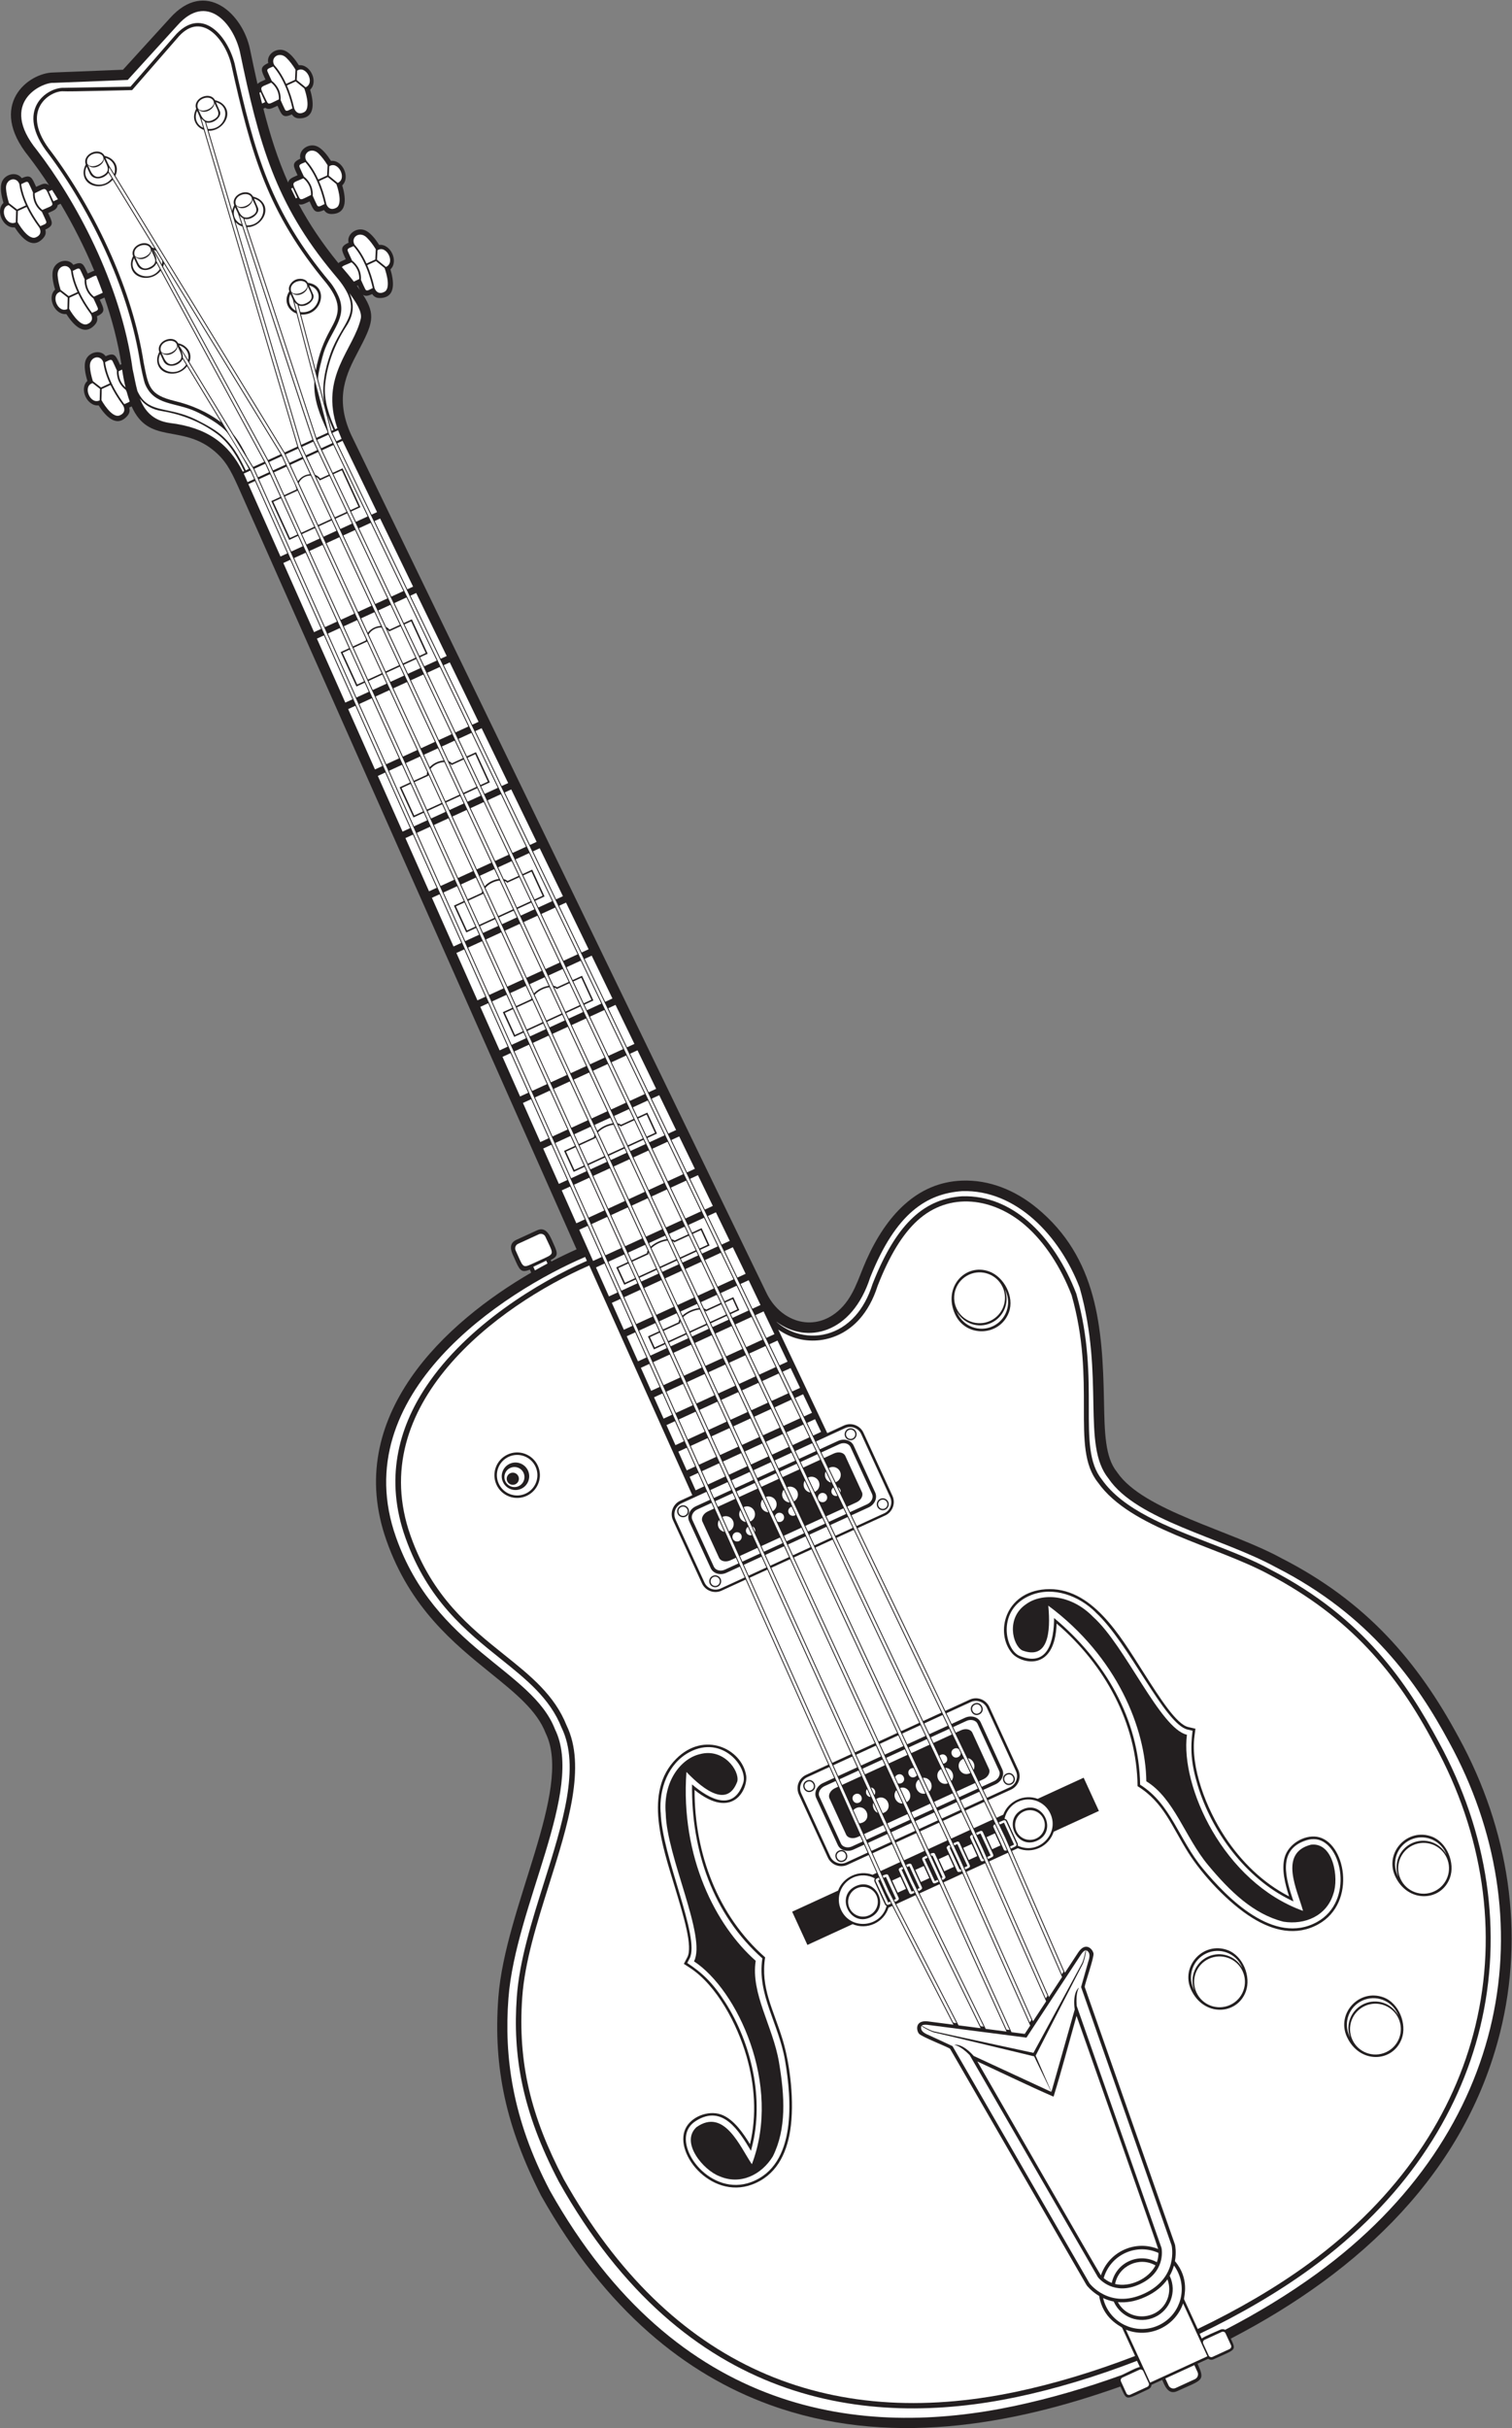
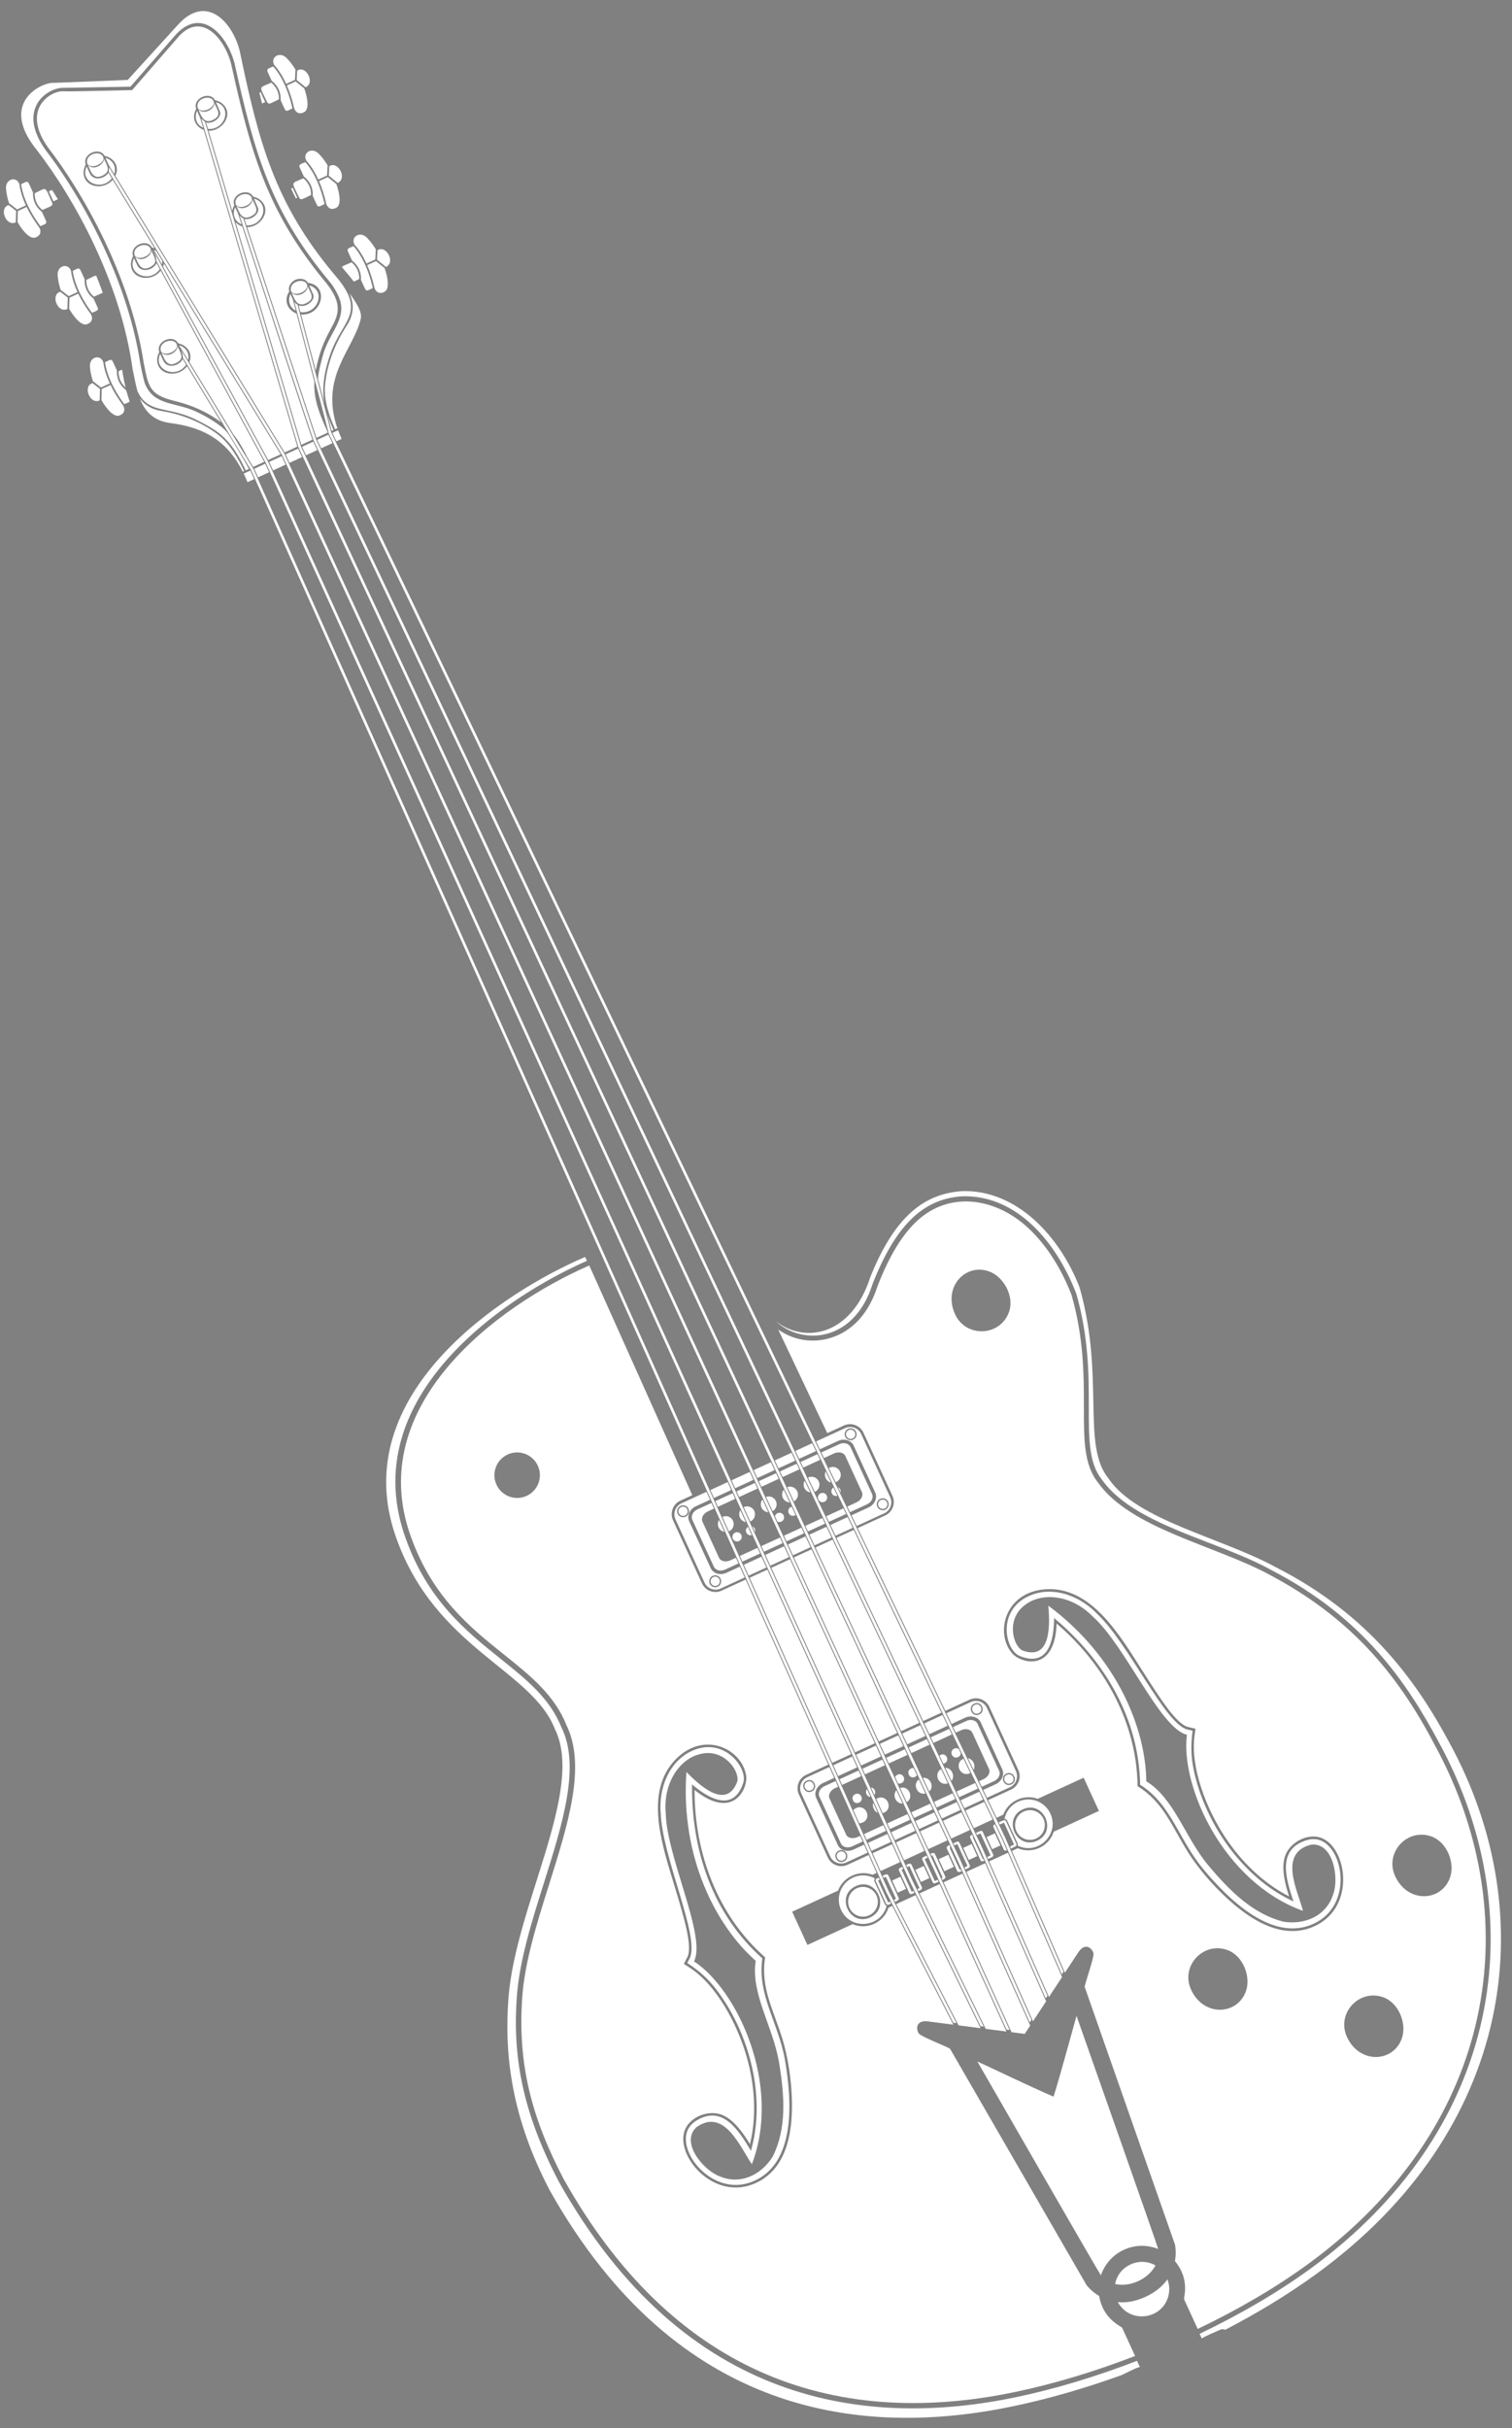
<svg xmlns="http://www.w3.org/2000/svg" viewBox="0 0 620.08 995.133" height="995.133" width="620.08" xml:space="preserve" id="svg2" version="1.1">
  <rect x="0" y="0" width="620.08" height="995.133" fill="#808080" stroke="none" />
  <defs id="defs6" />
  <g transform="matrix(1.333,0,0,-1.333,0,995.133)" id="g10">
    <g transform="scale(0.1)" id="g12">
-       <path id="path14" style="fill:#231f20;fill-opacity:1;fill-rule:evenodd;stroke:none" d="m 1263.44,3228.27 c 95.41,138.79 240.74,248.79 370.87,324.34 l -4.22,9.18 c -28.27,-11.54 -31.95,-0.22 -47.88,35.74 -5.05,11.43 -23.18,42.24 5.99,55.65 l 63.99,29.39 c 30.6,14.06 41.94,-22.46 51.26,-42.52 13.81,-30.04 13.41,-37.21 -9.22,-48.81 l 2.08,-4.51 c 27.36,14.22 53.46,26.72 77.58,37.4 L 733.266,5967.58 c -23.508,52.05 -39.672,84.04 -79.071,115.19 -98.98,78.25 -197.011,15.64 -249.195,133.16 -2.141,-1.25 -4.594,-2.51 -7.395,-3.79 2.598,-10.62 0.903,-18.43 -7.718,-27.59 -33.871,-35.98 -67.719,5.41 -86.524,34.43 -35.312,-3.98 -60.57,50.99 -34.539,75.19 -5.804,19.72 -12.242,46.95 -4.625,65.16 10.035,24.03 45.375,32.39 60.836,10.79 28.36,13.03 31.367,1.29 44.195,-26.62 l 4.262,1.96 c -11.012,69.88 -29.215,138.83 -52.109,205.05 l -14.524,-6.67 c 12.829,-27.91 19.774,-37.84 -8.589,-50.87 2.593,-10.61 0.902,-18.42 -7.719,-27.58 -33.875,-35.99 -67.723,5.4 -86.524,34.42 -35.312,-3.97 -60.574,51 -34.539,75.19 -5.812,19.73 -12.246,46.96 -4.629,65.17 10.036,24.02 45.379,32.38 60.832,10.79 28.368,13.03 31.375,1.29 44.196,-26.62 l 16.066,7.37 0.059,-0.12 c 1.043,0.46 2.402,0.99 3.968,1.43 -30.316,73 -66.273,143.15 -103.617,205.9 l -8.883,-4.08 c -1.042,-9.91 -9.214,-15 -13.382,-16.97 l 0.058,-0.13 -16.066,-7.38 c 12.824,-27.91 19.769,-37.84 -8.594,-50.87 2.606,-10.62 0.899,-18.43 -7.719,-27.58 -33.871,-35.99 -67.718,5.39 -86.523,34.41 -35.312,-3.98 -60.57,51 -34.539,75.2 -5.809,19.73 -12.238,46.95 -4.625,65.16 10.031,24.02 45.375,32.39 60.836,10.8 28.363,13.02 31.371,1.29 44.187,-26.63 l 16.071,7.38 0.058,-0.13 c 4.633,2.06 15.293,5.35 24.02,-2.87 -21.282,32.61 -42.469,62.37 -62.801,88.75 l 0.02,0.01 c -128.543,158.57 -1.199,258.23 76.438,258.51 l 213.437,8.45 144.504,158.63 0.012,-0.01 c 109.641,122.68 224.418,12.3 246.274,-95.78 7.726,-37.24 15.293,-72.76 23.023,-106.84 2.848,3.19 6.305,5.19 8.578,6.27 l -0.062,0.14 16.066,7.37 c -12.824,27.92 -19.77,37.84 8.594,50.87 -6.313,25.8 23.058,47.17 47.824,39.12 18.77,-6.08 35.234,-28.7 46.418,-45.96 35.316,3.99 60.566,-50.99 34.539,-75.19 9.766,-33.18 19.113,-85.82 -30.262,-88.07 -12.558,-0.57 -19.59,3.23 -25.949,12.12 -28.363,-13.03 -31.371,-1.29 -44.187,26.62 l -16.067,-7.38 -0.062,0.13 c -4.215,-1.87 -13.403,-4.76 -21.59,0.9 l -5.703,-2.62 c 20.675,-81.2 44.054,-155.22 76.113,-227.13 1.828,8.62 9.187,13.16 13.074,15 l -0.062,0.13 16.07,7.37 c -12.828,27.92 -19.773,37.85 8.586,50.88 -6.309,25.8 23.066,47.16 47.828,39.12 18.774,-6.09 35.236,-28.71 46.416,-45.96 35.32,3.98 60.57,-51 34.55,-75.2 9.76,-33.17 19.11,-85.81 -30.27,-88.06 -12.56,-0.58 -19.59,3.22 -25.946,12.11 -28.367,-13.03 -31.371,-1.29 -44.191,26.62 l -16.067,-7.38 -0.058,0.14 c -3.5,-1.56 -10.434,-3.82 -17.383,-1.29 32.16,-60.08 71.699,-119.44 122.095,-181.28 2.4,2.17 4.96,3.61 6.77,4.46 l -0.06,0.14 16.06,7.38 c -12.82,27.91 -19.77,37.84 8.59,50.86 -6.31,25.8 23.06,47.17 47.83,39.12 18.77,-6.08 35.23,-28.69 46.41,-45.95 35.32,3.98 60.57,-51 34.55,-75.2 9.77,-33.17 19.11,-85.81 -30.26,-88.06 -12.57,-0.57 -19.59,3.22 -25.95,12.11 -14.43,-6.63 -22.29,-6.84 -28.22,-1.79 40.91,-63.73 29.78,-89.2 -15.39,-175.5 -34.45,-65.8 -73.21,-139.88 -21.58,-254.32 L 2357.32,3491.63 c 41.96,-88.92 142.74,-124.02 220.12,-58.03 48.54,41.37 62.81,101.08 87.48,156.41 61.39,137.74 155.51,239.75 293.71,245.34 85.78,3.46 165.57,-30.23 230.61,-83.6 l 0.04,0.05 c 187.13,-153.62 202.85,-367.92 207.18,-594.08 1.86,-97.14 3.31,-172.92 39.67,-217.79 l 1.6,-2.3 c 80.34,-116.8 348.11,-177.5 503.93,-262.72 v -0.02 c 262.5,-133.69 420.63,-318.39 545.92,-551.03 h 0.02 c 155.76,-284.56 203.47,-603.36 127.6,-907.23 -106.96,-428.204 -426.04,-732.829 -828.5,-941.54 17.69,-38.5 15.41,-32.113 -53.05,-63.539 -5.52,-2.559 -11.85,-1.856 -16.66,1.445 l -32.73,-15.035 c 24.86,-54.145 14.24,-49.121 -62.81,-84.535 -28.66,-13.164 -39.52,20.84 -45.84,34.629 l -32.74,-15.039 c -0.62,-5.801 -4.22,-11.051 -9.74,-13.59 -72.45,-33.285 -64.85,-37.875 -86.08,8.355 C 3107.29,7.02 2727.62,-59.016 2368.79,71.238 2111.84,164.52 1864.73,359.172 1664.59,714.891 1558.2,923.523 1516.7,1106.01 1533.22,1324.4 c 21,277.54 228.73,637.01 146.41,810.31 l -1.09,2.41 c -26.54,68.75 -92.66,122.21 -168.47,183.5 -113.66,91.89 -247.59,200.17 -320.97,407.89 l 0.02,0.01 c -67.92,191.47 -21.85,359.89 74.32,499.75 z m -165.39,3358.29 c 3.37,-4.65 6.54,-9.09 9.5,-13.37 -2.04,4.2 -4.2,9.1 -6.75,14.63 l -2.75,-1.26 v 0" />
      <path id="path16" style="fill:#ffffff;fill-opacity:1;fill-rule:evenodd;stroke:none" d="m 770.188,6018.57 -20.36,-9.35 c 4.074,-8.42 7.942,-17.19 11.633,-26.31 l 20.516,9.43 -11.789,26.23 z m 280.792,97.33 -10.89,26.66 -17.63,-8.1 12.45,-25.94 16.07,7.38 z m -40.6,13.01 -34.525,-15.86 12.305,-26 34.67,15.92 -12.45,25.94 z m -46.61,-21.41 -34.52,-15.86 12.168,-26.07 34.656,15.93 -12.304,26 z m -46.606,-21.41 -38.488,-17.68 12.047,-26.12 38.609,17.73 -12.168,26.07 z m -50.566,-23.23 -38.457,-17.66 0.004,-0.02 11.882,-26.18 38.618,17.74 -12.047,26.12 z m -50.575,-23.23 -33.699,-15.48 11.739,-26.26 33.886,15.56 -11.926,26.18 v 0" />
-       <path id="path18" style="fill:#ffffff;fill-opacity:1;fill-rule:evenodd;stroke:none" d="m 2502.03,3051.69 24.08,11.21 -18.61,39 -24.22,-11.13 18.75,-39.08 z m -1717.385,2934.68 -20.618,-9.46 98.856,-222.61 21.133,9.71 -99.371,222.36 z m 54.257,-59.68 23.547,10.82 -31.801,70 -33.918,-15.58 99.368,-222.38 35.289,16.22 -14.532,31.99 -27.175,-12.49 -54.91,119.53 4.132,1.89 z m 35.629,16.37 38.028,17.47 c -2.68,13.44 -24.161,55.04 -31.188,70.28 l -38.641,-17.75 31.801,-70 z m 42.34,42.52 c 7.465,12.59 22.215,21 36.973,21.92 l -21.754,46.61 -38.633,-17.75 23.414,-50.78 z m 52.625,19.83 c 5.942,-2.13 11.402,-5.86 15.793,-11.47 l 26.471,12.16 -32.893,69.5 -34.691,-15.94 25.32,-54.25 z m 54.344,6.23 30.07,13.82 54.9,-119.53 -28.7,-13.18 15.03,-31.76 35.91,16.49 -105.4,219.61 -34.697,-15.94 32.887,-69.51 z m 44.19,-124.44 -35.71,-16.4 14.86,-31.84 35.88,16.49 -15.03,31.75 z m -47.79,-21.95 -39.51,-18.15 14.715,-31.91 39.655,18.22 -14.86,31.84 z m -51.592,-23.7 -39.71,-18.25 14.531,-31.98 39.89,18.32 -14.711,31.91 z m 83.542,-379.17 21.61,9.93 -28.16,61.97 -36.84,-16.92 87.82,-196.5 38.05,17.48 -12.73,28 -25.3,-11.62 -48.58,105.76 4.13,1.9 z m 33.69,15.48 40.08,18.41 c -0.26,1.66 -0.38,3.31 -0.37,4.93 l -26.57,57.61 -41.3,-18.97 28.16,-61.98 z m 45.81,41.86 c 8.54,12.39 24.73,20.71 40.01,21.01 l -19.77,42.38 -40.82,-18.75 20.58,-44.64 z m 56.16,17.86 c 3.96,-1.81 7.58,-4.45 10.61,-8.01 l 31.89,14.65 -29.12,61.54 -37.22,-17.1 23.84,-51.08 z m 54.58,12.19 24.76,11.38 48.59,-105.77 -23.55,-10.82 13.16,-27.8 38.33,17.61 -93.14,194.06 -37.26,-17.13 29.11,-61.53 z m 37.71,-110.76 -38.11,-17.51 13.01,-27.87 38.26,17.58 -13.16,27.8 z m -50.19,-23.06 -41.6,-19.11 12.88,-27.92 41.72,19.16 -13,27.87 z m -53.68,-24.66 -42.25,-19.4 12.73,-28 42.4,19.47 -12.88,27.93 z m 57.34,-344.66 27.78,12.76 -24.73,54.44 -39.43,-18.12 76.45,-171.04 40.48,18.6 -10.56,23.24 -31.53,-14.49 -42.59,92.71 4.13,1.9 z m 39.87,18.31 39.86,18.31 c -0.26,3.06 0.05,6.07 0.83,8.99 l -21.76,47.19 -43.66,-20.05 24.73,-54.44 z m 48.71,41.66 c 10.08,11.51 27.11,19.64 42.58,20.47 l -17.52,37.56 -42.76,-19.65 17.7,-38.38 z m 58.23,18.39 c 3.76,-1.39 7.16,-3.47 9.99,-6.34 l 33.97,15.61 -25.59,54.04 -39.46,-18.12 21.09,-45.19 z m 56.04,14.82 27.95,12.83 42.58,-92.7 -26.88,-12.35 10.91,-23.07 40.48,18.59 -81.07,168.92 -39.55,-18.17 25.58,-54.05 z m 31.56,-97.77 -40.25,-18.49 10.79,-23.14 40.38,18.55 -10.92,23.08 z m -52.33,-24.05 -43.44,-19.95 10.69,-23.18 43.54,20 -10.79,23.13 z m -55.52,-25.5 -44.49,-20.44 10.55,-23.24 44.63,20.5 -10.69,23.18 z m 40.54,-309.64 26.27,12.07 -20.74,45.65 -41.72,-19.17 66.84,-149.57 42.64,19.59 -9.48,20.87 -30.05,-13.81 -37.89,82.47 4.13,1.9 z m 38.35,17.61 43.7,20.08 c -0.03,1.7 0.13,3.39 0.47,5.05 l -19.15,41.55 -45.76,-21.02 20.74,-45.66 z m 51.99,39.95 c 10.07,11.68 27.68,20.6 43.68,22.52 l -14.09,30.19 -44.48,-20.43 14.89,-32.28 z m 58.6,22 c 4.49,-1 8.5,-2.87 11.72,-5.76 l 34.27,15.74 -21.46,45.32 -41.45,-19.04 16.92,-36.26 z m 58.07,15.54 29.72,13.64 37.88,-82.47 -28.77,-13.22 9.8,-20.72 42.4,19.48 -70.9,147.71 -41.58,-19.1 21.45,-45.32 z m 26.74,-87.6 -42.14,-19.36 9.69,-20.77 42.26,19.41 -9.81,20.72 z m -54.22,-24.91 -45.07,-20.71 9.59,-20.8 45.17,20.74 -9.69,20.77 z m -57.16,-26.26 -46.47,-21.34 9.48,-20.87 46.59,21.41 -9.6,20.8 z m 28.13,-283.97 24.91,11.45 -18.14,39.92 -43.78,-20.12 59.73,-133.65 44.6,20.49 -7.84,17.25 -28.71,-13.18 -34.89,75.95 4.12,1.89 z m 36.99,17 46.19,21.21 c 0.03,1.16 0.18,2.32 0.42,3.47 l -17.12,37.12 -47.63,-21.88 18.14,-39.92 z m 54.64,39 c 10.48,11.5 28.92,20.78 45.23,23.2 l -12.27,26.29 -46.03,-21.14 13.07,-28.35 z m 59.87,23.27 c 4.23,-0.73 7.97,-2.25 10.92,-4.66 l 36.25,16.65 -18.75,39.64 -43.25,-19.86 14.83,-31.77 z m 59.26,17.55 28.73,13.19 34.89,-75.94 -27.87,-12.81 8.11,-17.13 44.12,20.27 -63.35,131.99 -43.4,-19.94 18.77,-39.63 z m 23.67,-81.11 -43.86,-20.14 8.02,-17.18 43.95,20.19 -8.11,17.13 z m -55.94,-25.7 -46.56,-21.38 7.93,-17.21 46.64,21.42 -8.01,17.17 z m -58.65,-26.93 -48.28,-22.18 7.84,-17.26 48.38,22.22 -7.94,17.22 z m 68.42,-389.56 29.46,13.54 -13.8,30.36 -46.45,-21.34 48.53,-108.59 47.11,21.64 -6.05,13.33 -33.31,-15.29 -29.61,64.46 4.12,1.89 z m 41.54,19.09 46.29,21.27 c 0.1,2.3 0.65,4.62 1.58,6.93 l -11.6,25.16 -50.07,-23 13.8,-30.36 z m 56.73,40.75 c 11.62,11.5 30.94,20.78 47.64,23.09 l -7.99,17.13 -48.03,-22.06 8.38,-18.16 z m 62.34,23.05 c 4,-0.73 7.53,-2.14 10.33,-4.36 l 38.89,17.86 -14.27,30.15 -45.56,-20.93 10.61,-22.72 z m 61.3,19.06 30.22,13.87 29.61,-64.47 -29.48,-13.54 6.26,-13.23 46.35,21.29 -51.47,107.24 -45.76,-21.02 14.27,-30.14 z m 18.27,-69.69 -46.06,-21.16 6.18,-13.26 46.14,21.19 -6.26,13.23 z m -58.15,-26.71 -48.46,-22.26 6.12,-13.29 48.53,22.29 -6.19,13.26 z m -60.55,-27.82 -50.6,-23.24 6.06,-13.32 50.68,23.28 -6.14,13.28 z m 219.09,84.54 -51.85,107.06 -23.24,-10.67 51.47,-107.24 23.62,10.85 z m -383.45,-45.26 -25.41,-11.67 48.27,-108.71 25.67,11.79 -48.53,108.59 z m 322.1,171.94 -57.36,118.44 -22.74,-10.46 56.94,-118.63 23.16,10.65 z m -92.19,102.44 -45,-20.67 56.29,-118.94 45.65,20.97 -56.94,118.64 z m -57.07,-26.23 -44.82,-20.58 55.65,-119.23 45.45,20.88 -56.28,118.93 z m -56.91,-26.13 -47.38,-21.76 55.1,-119.49 47.94,22.02 -55.66,119.23 z m -59.46,-27.31 -49.28,-22.65 54.42,-119.79 49.96,22.95 -55.1,119.49 z m -61.36,-28.19 -45.6,-20.95 53.69,-120.13 46.33,21.28 -54.42,119.8 z m -57.68,-26.5 -25.09,-11.53 53.41,-120.26 25.36,11.66 -53.68,120.13 z m 317.82,169.97 -58.13,120.01 -22.25,-10.23 57.7,-120.2 22.68,10.42 z m -92.46,104.23 -44.23,-20.31 57.04,-120.51 44.88,20.62 -57.69,120.2 z m -56.31,-25.86 -44.06,-20.24 56.38,-120.81 44.71,20.54 -57.03,120.51 z m -56.14,-25.8 -46.73,-21.46 55.82,-121.06 47.29,21.72 -56.38,120.8 z m -58.82,-27.01 -48.49,-22.27 55.15,-121.38 49.17,22.59 -55.83,121.06 z m -60.57,-27.83 -44.72,-20.54 54.4,-121.72 45.47,20.89 -55.15,121.37 z m -56.81,-26.08 -24.75,-11.38 54.11,-121.85 25.04,11.5 -54.4,121.73 z m 313.49,167.97 -63.81,131.78 -21.72,-9.98 63.35,-131.99 22.18,10.19 z m -382.11,-14.43 -24.38,-11.21 59.41,-133.8 24.71,11.35 -59.74,133.66 z m 308.79,165.82 -69.51,143.54 -21.14,-9.71 69.01,-143.78 21.64,9.95 z m -102.73,128.28 -42.49,-19.53 68.21,-144.14 43.29,19.9 -69.01,143.77 z m -54.58,-25.08 -42.36,-19.46 67.44,-144.49 43.13,19.81 -68.21,144.14 z m -54.45,-25.01 -45.25,-20.79 66.76,-144.8 45.93,21.1 -67.44,144.49 z m -57.34,-26.34 -46.71,-21.45 65.96,-145.18 47.52,21.83 -66.77,144.8 z m -58.79,-27 -42.76,-19.65 65.06,-145.58 43.66,20.05 -65.96,145.18 z m -54.85,-25.2 -24,-11.02 64.72,-145.75 24.35,11.18 -65.07,145.59 z m 303.73,163.5 -71.42,147.46 -20.53,-9.43 70.88,-147.71 21.07,9.68 z m -379.46,5.96 -23.6,-10.84 66.49,-149.73 23.96,11.01 -66.85,149.56 z m 298.55,161.11 -78.07,161.2 -19.89,-9.14 77.49,-161.46 20.47,9.4 z m -110.05,146.5 -40.59,-18.64 76.61,-161.86 41.47,19.05 -77.49,161.45 z m -52.67,-24.19 -40.48,-18.59 75.74,-162.27 41.35,19 -76.61,161.86 z m -52.56,-24.15 -43.64,-20.04 74.98,-162.61 44.39,20.39 -75.73,162.26 z m -55.72,-25.59 -44.74,-20.55 74.07,-163.03 45.65,20.97 -74.98,162.61 z m -56.82,-26.1 -40.59,-18.65 73.06,-163.49 41.6,19.11 -74.07,163.03 z m -52.68,-24.2 -23.17,-10.64 72.67,-163.67 23.57,10.82 -73.07,163.49 z m 292.94,158.54 -81.67,168.64 -19.23,-8.84 81.07,-168.91 19.83,9.11 z m -378.27,32.4 -22.71,-10.44 76.03,-171.23 23.12,10.62 -76.44,171.05 z m 287.11,155.85 -88.51,182.76 -18.52,-8.51 87.86,-183.05 19.17,8.8 z m -119.11,168.71 -38.44,-17.66 86.85,-183.52 39.45,18.11 -87.86,183.07 z m -50.53,-23.21 -38.37,-17.63 85.87,-183.97 39.36,18.08 -86.86,183.52 z m -50.45,-23.18 -41.82,-19.21 85.02,-184.36 42.66,19.59 -85.86,183.98 z m -53.9,-24.76 -42.51,-19.53 83.97,-184.84 43.56,20 -85.02,184.37 z m -54.59,-25.08 -38.17,-17.53 82.84,-185.36 39.3,18.05 -83.97,184.84 z m -50.25,-23.08 -22.24,-10.22 82.4,-185.56 22.68,10.41 -82.84,185.37 z m 280.82,152.97 -93.83,193.74 -17.75,-8.15 93.13,-194.06 18.45,8.47 z m -377.531,63.42 -21.723,-9.98 87.354,-196.71 22.19,10.19 -87.821,196.5 z m 274.211,149.93 -101.43,209.44 -16.94,-7.79 100.68,-209.77 17.69,8.12 z m -130.45,196.1 -36.02,-16.54 99.53,-210.3 37.17,17.07 -100.68,209.77 z m -48.1,-22.09 -35.99,-16.53 98.41,-210.82 37.11,17.05 -99.53,210.3 z m -48.06,-22.08 -39.75,-18.26 97.42,-211.27 40.72,18.71 -98.39,210.82 z m -51.84,-23.81 -40,-18.38 96.23,-211.81 41.19,18.92 -97.42,211.27 z m -52.082,-23.93 -35.41,-16.26 94.93,-212.42 36.712,16.87 -96.232,211.81 z m -47.492,-21.81 -21.183,-9.73 94.429,-212.65 21.68,9.96 -94.926,212.42 z m 267.094,146.67 -106.17,219.24 -16.1,-7.39 105.41,-219.6 16.86,7.75 z m 837.65,-2532.42 30.24,13.89 -11.45,25.21 -50,-22.97 34.48,-77.16 50.47,23.18 -5.33,11.74 -34.19,-15.71 -18.34,39.92 4.12,1.9 z m 42.32,19.43 47.86,22 c 0.14,3 1.06,6.03 2.6,9.02 l -8.61,18.69 -53.3,-24.49 11.45,-25.22 z m 59.73,42.68 c 12.81,11.91 33.67,21.35 50.89,22.97 l -6.02,12.89 -50.68,-23.29 5.81,-12.57 z m 66.07,21.87 c 2.68,-0.78 5.07,-1.93 7.08,-3.51 l 44.29,20.35 -11.85,25.04 -48.63,-22.35 9.11,-19.53 z m 63.45,22.38 26.87,12.35 18.34,-39.92 -26.41,-12.13 5.51,-11.66 49.29,22.65 -36.57,76.21 -48.88,-22.46 11.85,-25.04 z m 6.71,-45.25 -48.98,-22.5 5.45,-11.68 49.05,22.52 -5.52,11.66 z m -61.05,-28.05 -50.99,-23.41 5.4,-11.72 51.03,23.46 -5.44,11.67 z m -63.07,-28.98 -53.67,-24.65 5.33,-11.74 53.74,24.69 -5.4,11.7 z m -211.63,208.13 31.12,14.3 -10.74,23.63 -48.7,-22.38 39.82,-89.11 49.25,22.62 -5.33,11.74 -35.03,-16.1 -24.52,53.4 4.13,1.9 z m 43.2,19.84 46.97,21.58 c 0.13,2.88 0.98,5.76 2.41,8.63 l -8,17.37 -52.12,-23.95 10.74,-23.63 z m 58.58,42.01 c 12.42,11.68 32.63,21.05 49.66,23.07 l -5.08,10.88 -49.7,-22.83 5.12,-11.12 z m 64.56,22.6 c 3.4,-0.78 6.41,-2.07 8.85,-3.98 l 41.86,19.23 -11.1,23.46 -47.5,-21.81 7.89,-16.9 z m 62.8,20.8 29.29,13.46 24.53,-53.38 -28.69,-13.19 5.51,-11.63 48.22,22.12 -42.24,88.01 -47.73,-21.93 11.11,-23.46 z m 13.04,-58.65 -47.91,-22.01 5.45,-11.69 47.98,22.04 -5.52,11.66 z m -59.99,-27.56 -50.06,-23.01 5.4,-11.7 50.11,23.03 -5.45,11.68 z m -62.14,-28.56 -52.55,-24.13 5.33,-11.75 52.61,24.18 -5.39,11.7 z m 265.88,4.42 -31.52,65.1 -24.9,-11.45 39.22,-81.72 25.09,11.55 -7.89,16.52 z m -68.5,48.11 -48.33,-22.21 38.77,-81.92 48.77,22.4 -39.21,81.73 z m -60.41,-27.76 -48.08,-22.09 38.33,-82.11 48.52,22.29 -38.77,81.91 z m -60.16,-27.64 -50.21,-23.06 37.94,-82.29 50.59,23.25 -38.32,82.1 z m -62.29,-28.61 -52.73,-24.22 37.48,-82.5 53.19,24.44 -37.94,82.28 z m -64.81,-29.77 -49.37,-22.67 36.98,-82.74 49.87,22.91 -37.48,82.5 z m -61.45,-28.22 -26.13,-12.01 37,-82.72 26.11,11.98 -36.98,82.75 z m 336.6,178.59 -42.54,87.85 -24.52,-11.26 42.23,-87.99 24.83,11.4 z m -385.31,-69.6 -26.17,-12.02 39.85,-89.1 26.15,12.01 -39.83,89.11 z m 333.27,177.06 -45.77,94.52 -24.12,-11.07 45.44,-94.68 24.45,11.23 z m -81.97,77.89 -47.1,-21.64 44.91,-94.92 47.63,21.89 -45.44,94.67 z m -59.19,-27.19 -46.89,-21.54 44.41,-95.13 47.4,21.76 -44.92,94.91 z m -58.96,-27.09 -49.18,-22.58 43.96,-95.36 49.62,22.79 -44.4,95.15 z m -61.26,-28.13 -51.46,-23.65 43.42,-95.59 52.01,23.88 -43.97,95.36 z m -63.55,-29.19 -47.99,-22.05 42.85,-95.86 48.57,22.31 -43.43,95.6 z m -60.07,-27.59 -26,-11.96 42.66,-95.93 26.18,12.03 -42.84,95.86 z m 329.73,175.43 -48.24,99.62 -23.7,-10.88 47.89,-99.79 24.05,11.05 z m -84.01,83.19 -46.46,-21.34 47.34,-100.03 47.01,21.59 -47.89,99.78 z m -58.54,-26.89 -46.25,-21.24 46.81,-100.28 46.78,21.49 -47.34,100.03 z m -58.33,-26.8 -48.61,-22.33 46.34,-100.49 49.08,22.55 -46.81,100.27 z m -60.69,-27.88 -50.79,-23.33 45.77,-100.75 51.35,23.59 -46.33,100.49 z m -62.87,-28.88 -47.25,-21.7 45.16,-101.04 47.86,21.99 -45.77,100.75 z m -59.33,-27.25 -25.72,-11.81 44.91,-101.15 25.96,11.92 -45.15,101.04 z m 174.25,-460.3 34.52,-77.15 26.06,11.98 -34.48,77.17 -26.1,-12 z m 386.65,84.61 24.91,11.45 -36.43,76.27 -25.06,-11.51 36.58,-76.21 z m -343.23,-181.64 31.66,-70.8 26.04,11.97 -31.65,70.8 -26.05,-11.97 z m 69.78,-53.28 51.02,23.44 -32.07,70.6 -50.6,-23.24 31.65,-70.8 z m 63.1,28.98 54.24,24.92 -32.47,70.41 -53.85,-24.72 32.08,-70.61 z m 66.32,30.47 51.46,23.63 -32.8,70.28 -51.13,-23.48 32.47,-70.43 z m 63.54,29.18 49.52,22.76 -33.17,70.09 -49.15,-22.58 32.8,-70.27 z m 61.6,28.31 49.8,22.87 -33.57,69.92 -49.4,-22.7 33.17,-70.09 z m 61.87,28.41 24.75,11.37 -33.42,69.98 -24.88,-11.42 33.55,-69.93 z m -345.66,-182.75 29.36,-65.61 26,11.94 -29.33,65.62 -26.03,-11.95 z m 67.44,-48.12 51.56,23.68 -29.73,65.44 -51.15,-23.5 29.32,-65.62 z m 63.63,29.23 54.72,25.14 -30.09,65.27 -54.36,-24.96 29.73,-65.45 z m 66.8,30.69 51.85,23.8 -30.4,65.14 -51.55,-23.67 30.1,-65.27 z m 63.93,29.35 49.99,22.97 -30.76,64.98 -49.63,-22.81 30.4,-65.14 z m 62.06,28.52 50.26,23.08 -31.12,64.8 -49.89,-22.91 30.75,-64.97 z m 62.35,28.63 24.57,11.29 -31,64.86 -24.69,-11.32 31.12,-64.83 z m -347.95,-183.81 27.58,-61.64 25.96,11.93 -27.55,61.66 -25.99,-11.95 z m 65.63,-44.16 52.05,23.9 -27.94,61.49 -51.67,-23.73 27.56,-61.66 z m 64.13,29.45 55.18,25.35 -28.29,61.33 -54.82,-25.19 27.93,-61.49 z m 67.25,30.9 52.23,23.99 -28.56,61.21 -51.94,-23.87 28.27,-61.33 z m 64.31,29.55 50.42,23.15 -28.89,61.05 -50.09,-23 28.56,-61.2 z m 62.49,28.7 50.7,23.29 -29.24,60.88 -50.35,-23.12 28.89,-61.05 z m 62.79,28.84 24.39,11.21 -29.1,60.94 -24.53,-11.27 29.24,-60.88 z m -350.13,-184.81 25.8,-57.67 25.94,11.92 -25.78,57.69 -25.96,-11.94 z m 63.82,-40.19 52.53,24.12 -26.13,57.52 -52.18,-23.96 25.78,-57.68 z m 64.61,29.67 55.61,25.54 -26.46,57.37 -55.28,-25.39 26.13,-57.52 z m 67.69,31.09 52.58,24.16 -26.72,57.25 -52.31,-24.05 26.45,-57.36 z m 64.65,29.71 50.84,23.34 -27.03,57.11 -50.52,-23.21 26.71,-57.24 z m 62.91,28.9 51.12,23.49 -27.33,56.95 -50.8,-23.35 27.01,-57.09 z m 63.21,29.03 24.26,11.15 -27.23,57.02 -24.38,-11.21 27.35,-56.96 z m -352.19,-185.76 18.48,-41.35 25.87,12.03 -18.43,41.23 -25.92,-11.91 z m 56.41,-23.7 52.78,24.56 -18.53,40.8 -52.65,-24.2 18.4,-41.16 z m 64.84,30.17 55.82,25.97 -18.61,40.35 -55.72,-25.59 18.51,-40.73 z m 67.87,31.58 52.74,24.55 -18.66,39.94 -52.66,-24.2 18.58,-40.29 z m 64.79,30.15 51.03,23.73 -18.71,39.55 -50.94,-23.39 18.62,-39.89 z m 63.08,29.35 51.33,23.88 -18.79,39.13 -51.23,-23.53 18.69,-39.48 v 0" />
      <path id="path20" style="fill:#ffffff;fill-opacity:1;fill-rule:evenodd;stroke:none" d="m 745.391,6769.18 c -8.18,2.48 -15.364,7.18 -20.786,13.34 l 202.426,-684.72 34.203,15.72 c -20.328,56.72 -153.925,466.56 -215.843,655.66 v 0" />
      <path id="path22" style="fill:#ffffff;fill-opacity:1;fill-rule:evenodd;stroke:none" d="m 504.465,6654.9 c -0.594,-3.12 -1.52,-6.19 -2.766,-9.19 l 323.336,-594.76 38.399,17.64 -358.969,586.31 v 0" />
      <path id="path24" style="fill:#ffffff;fill-opacity:1;fill-rule:evenodd;stroke:none" d="m 552.152,6408.88 c 6.465,-1.72 12.461,-4.72 17.551,-8.84 h 0.004 c 16.836,-13.69 19.262,-31.91 12.969,-47.9 l 135.629,-222.8 c 17.156,-21.34 30.25,-44.89 41.832,-68.71 l 18.789,-30.86 33.984,15.61 -318.597,587.76 c -29.286,-37.6 -92.641,-25.74 -91.516,21.6 l 0.019,0.01 c 0.204,8.2 3.09,15.72 6.633,23.14 -11.668,32.56 42.707,55.63 57.797,26.56 l 8.367,-2.42 -128.894,210.53 c -29.949,-34.61 -90.684,-22.48 -89.578,23.95 l 0.015,0.01 c 0.203,8.19 3.094,15.73 6.633,23.14 -11.66,32.56 42.711,55.64 57.805,26.56 7.914,-2.1 15.437,-4.8 21.808,-9.98 l 0.012,0.01 c 18.078,-14.71 19.539,-34.65 11.426,-51.42 l 520.797,-850.63 39.211,18.01 -287.961,973.87 c -17.75,6.05 -30.422,22.65 -29.969,41.62 h 0.02 c 0.203,8.2 3.085,15.73 6.625,23.14 -11.661,32.56 42.71,55.64 57.804,26.56 7.918,-2.1 15.442,-4.8 21.813,-9.97 h 0.008 c 38.253,-31.1 2.14,-85.62 -41.622,-84.03 l 72.926,-246.67 c 1.012,6.14 3.363,11.95 6.11,17.69 -11.661,32.57 42.711,55.64 57.796,26.56 7.918,-2.1 15.446,-4.79 21.817,-9.98 l 0.004,0.01 c 37.789,-30.73 3.011,-84.3 -40.024,-84.07 l 213.305,-647.79 34.63,15.91 -1.15,4.39 c -21,46.52 -42.792,95.33 -39.89,152.47 l -54.801,209.46 c -26.32,9.57 -41.254,39.65 -21.996,68.58 -5.703,12.42 4.91,28.93 18.168,35.02 13.023,5.98 33.039,3.52 38.402,-9.03 67.417,-8.27 44.567,-102.52 -20.75,-97.54 l 45.418,-172.43 c 9.426,51.17 23.371,86.7 45.409,126.73 23.83,43.26 39.19,75.79 -12.21,141.15 -90.32,108.32 -148.269,207.23 -191.269,313.48 -43.398,107.25 -71.492,221.75 -102.246,360.91 h 0.012 c -20.551,81.03 -95.137,166.98 -166.957,78.41 l -137.852,-158.3 c -31.777,-0.55 -193.18,-4.98 -211.059,-3.69 -40.07,2.88 -139.328,-58.38 -37.023,-186.82 60.402,-80.52 129.144,-192.59 185.066,-320.24 44.641,-101.92 81.106,-213.74 98.625,-327.36 14.703,-73.89 16.993,-98.79 95.594,-117.85 49.504,-12 97.594,-31.77 142.668,-65.7 l -104.82,172.68 c -29.059,-38.45 -93.164,-26.66 -92.031,20.92 l 0.019,0.01 c 0.199,8.2 3.09,15.73 6.633,23.14 -11.66,32.56 42.703,55.64 57.797,26.57 l 4.265,-1.14 z M 3492.21,221.633 l -40.04,87.144 c -4.73,4.942 -59.24,27.051 -70.47,97.364 -24.51,14.492 -37.64,31.757 -37.89,32.089 l -0.43,0.688 -0.06,-0.023 -1.44,2.304 -418.89,724.821 c -5.96,5.45 -88.36,37.13 -95.78,46.61 -8.66,11.03 -12.13,42.08 27.32,37.77 l 78.54,-10.14 -187.89,365.14 -11.64,-5.35 c -14.44,-45.88 -66.22,-69.65 -110.41,-50.71 l -139.09,-63.9 -46.93,102.15 141.35,64.92 c 15.15,41.79 64.31,64.37 105.92,48.67 l 12.69,5.82 -24.51,54.86 -65.43,-30.06 c -11.35,-5.21 -23.81,-5.31 -34.71,-1.26 0,0 -17.13,5.35 -25.49,23.57 l -89.16,194.08 c -8.36,18.2 -1.27,34.69 -1.27,34.69 4.05,10.9 12.23,20.27 23.58,25.49 l 68.3,31.39 -254.28,568.98 -74.16,-34.06 c -22.67,-10.43 -49.77,-0.38 -60.19,22.28 l -89.15,194.09 c -10.41,22.65 -0.37,49.78 22.29,60.19 l 37.01,16.99 -316.99,706.31 c -284.36,-124.53 -692.76,-428.93 -549.77,-831.29 66.76,-188.32 183.48,-281.75 287.36,-364.94 81.61,-65.33 155.43,-124.45 192.65,-218.06 60.77,-125.28 4.55,-303.62 -53.48,-487.68 -37.29,-118.27 -75.33,-238.95 -82.99,-348.13 -14.13,-201.25 26.54,-366.264 127.44,-558.905 l 0.01,0.02 c 327.84,-584.102 816.28,-774.317 1389.52,-654.532 118.34,24.731 244.22,62.657 368.56,110.61 z M 1561.84,2993.31 c 35.11,16.12 76.66,0.72 92.79,-34.38 16.12,-35.11 0.73,-76.66 -34.38,-92.79 -35.11,-16.13 -76.65,-0.74 -92.78,34.38 -16.13,35.11 -0.74,76.66 34.37,92.79 z M 3832.79,1342.06 c -27.07,-73.03 -129.9,-77.99 -168.45,5.94 -33.23,72.34 37.89,149.2 112.61,121.5 47.13,-17.46 72.8,-81.64 55.84,-127.44 z m -789.12,2213.9 c -73.03,27.06 -143.79,-47.73 -105.23,-131.66 33.22,-72.34 137.87,-68.45 165.54,6.28 17.47,47.13 -14.51,108.42 -60.31,125.38 z M 4460.59,1691.18 c -27.05,-73.03 -129.89,-77.99 -168.44,5.94 -33.24,72.32 37.87,149.18 112.62,121.5 47.11,-17.46 72.77,-81.64 55.82,-127.44 z M 4312.4,1196.79 c -27.07,-73.03 -129.9,-77.99 -168.45,5.93 -33.23,72.33 37.89,149.18 112.61,121.49 47.13,-17.44 72.8,-81.62 55.84,-127.42 z m -1036.15,203.2 41.5,63.2 c 22.43,32.74 43.73,9.86 46.47,-3.89 2.34,-11.81 -27.31,-94.96 -27.05,-103.02 l 276.97,-790.003 0.8,-2.617 -0.06,-0.019 0.26,-0.782 c 0.07,-0.41 4.63,-21.601 -0.35,-49.629 46.03,-54.351 27.28,-110.097 27.94,-116.89 l 42.11,-91.645 c 123.52,59.16 240.41,127.149 340.84,200.547 l 0.02,0.02 c 280.75,205.176 447.8,461.347 513.23,730.528 70.19,288.81 23.49,592.77 -125.2,865 -117.36,223.98 -263.09,393.59 -510.06,524.05 -165.86,89.08 -425.62,140.68 -525.6,282.26 v 0 c -43.52,54.06 -43.48,132.05 -43.44,232.24 0.06,95.2 0.12,210.91 -37.81,344.09 -32.33,83.57 -81.25,161.85 -144.07,215.74 -95.5,81.93 -231.09,104.69 -331.23,12.48 -43.71,-40.26 -83.94,-103.83 -121.58,-200.04 -13.49,-42.56 -32.81,-76.33 -55.64,-102.05 -65.28,-73.6 -171.45,-87.66 -250,-32.09 l 150.88,-318.47 51.17,23.49 c 22.65,10.41 49.76,0.37 60.17,-22.28 l 89.16,-194.08 c 10.41,-22.68 0.37,-49.79 -22.3,-60.2 l -84.73,-38.91 269.69,-561.91 75.18,34.53 c 11.34,5.21 23.8,5.31 34.7,1.27 0,0 17.11,-5.36 25.49,-23.57 l 89.14,-194.07 c 8.38,-18.22 1.29,-34.71 1.29,-34.71 -4.04,-10.9 -12.23,-20.27 -23.57,-25.49 l -70.51,-32.38 25.99,-54.2 20.59,9.47 c 15.18,41.8 64.34,64.38 105.92,48.66 l 141.35,64.92 46.91,-102.15 -139.08,-63.88 c -14.44,-45.88 -66.21,-69.67 -110.41,-50.73 l -18.13,-8.32 163.05,-374.47 z m -49.08,-74.71 40.35,61.43 -166.41,382.2 -58,-26.65 184.06,-416.98 z m -866.33,1314.1 -54.66,-25.09 254.27,-568.99 58.16,26.72 -257.77,567.36 z m 265.74,122.08 -53.01,-24.34 266.63,-563.32 56.07,25.76 -269.69,561.9 z m -65.08,-29.89 -52.67,-24.19 263.57,-564.71 55.71,25.58 -266.61,563.32 z m -64.76,-29.74 -54.18,-24.9 260.96,-565.91 56.79,26.08 -263.57,564.73 z m -66.25,-30.45 -57.56,-26.43 257.77,-567.38 60.75,27.89 -260.96,565.92 z m 565.6,-827.02 57.89,26.59 -26.01,54.18 -57.58,-26.45 25.7,-54.32 z m -69.55,-31.95 57.48,26.41 -25.72,54.31 -57.19,-26.27 25.43,-54.45 z m -70.41,-32.34 58.32,26.79 -25.41,54.46 -58.08,-26.68 25.17,-54.57 z m -74.68,-34.32 62.59,28.77 -25.15,54.57 -62.31,-28.61 24.87,-54.73 z m -72.29,-33.18 60.2,27.63 -24.85,54.71 -59.86,-27.5 24.51,-54.84 z m 239.94,-474.38 67.72,-8.73 -199.83,408.95 -59.7,-27.45 191.81,-372.77 z m 83.52,-10.78 63.88,-8.24 -205.64,453.16 -61.78,-28.38 203.54,-416.54 z m 79.39,-10.23 40.69,-5.25 16.77,25.54 -208.2,467.21 -58.32,-26.8 209.06,-460.7 z m 66.13,33.5 40.34,61.36 -187.46,424.67 -57.66,-26.49 204.78,-459.54 z m 345.94,-847.235 c -32.3,-14.843 -60.74,-18.554 -84.9,-16.211 34.06,-63.355 127.99,-56.48 152.87,10.664 6.9,18.614 7.23,39.668 -0.37,59.375 -13.97,-19.843 -35.29,-39.003 -67.6,-53.828 z M 3430.64,443 c 45.36,-10.98 103.09,15.547 124.3,57.09 -49.65,28.316 -113.44,-0.981 -124.3,-57.09 z m 27,105.094 c 34.72,15.957 72.61,15.746 105.6,2.383 -1.35,8.613 -227.79,650.003 -251.25,716.893 -21.95,-77.56 -47.36,-173.59 -70.66,-248.42 -71.94,31.08 -161.35,74.38 -234.49,108.25 35.46,-61.37 374.53,-651.059 380.17,-657.68 11.37,33.734 35.9,62.617 70.63,78.574 z m 310.99,1269.516 c -57.93,87.81 -106.33,213.41 -93.73,309.88 l 2.97,22.76 -22.34,5.19 c -35.71,8.28 -85.47,86.25 -138.65,169.63 -70.67,110.74 -158.81,264 -300.9,253.89 -124.24,-8.87 -155.32,-133.78 -102.66,-196.39 26.54,-31.59 132.6,-61.03 137.4,91.06 148.26,-126.61 246.99,-306.49 249.05,-500.05 80.44,-49.65 105.02,-123.4 156.01,-204.24 43.56,-69.06 123.54,-155.45 197.68,-201.16 63.67,-39.27 134.47,-56.98 202.81,-18.95 119.92,66.73 82.62,256.23 -5.25,268.88 l -0.02,0.02 c -39.38,5.65 -86.92,-22.26 -98.64,-63.28 -10.43,-36.58 1.35,-82.15 13.56,-120.12 -81.13,41.59 -147.81,107.86 -197.29,182.88 z m -84.06,159.18 c 43.16,-142.95 147.21,-285.94 286.37,-353.48 l 8.49,-4.12 c -22.54,68.18 -52.63,159.9 40.69,188.4 9.92,3.02 19.41,4.12 29.76,2.63 v 0.02 c 79.81,-11.58 116.1,-190.8 2.52,-254 -132.69,-73.85 -276.89,73.92 -351.21,163.34 -75.55,90.9 -97.65,198.36 -193.51,258.49 -3.19,202.45 -109.07,382.48 -264.79,512.56 -0.16,-69.35 -17.95,-152.38 -105.68,-116.71 -46.31,18.83 -72.05,145.04 35.37,187.3 69.18,27.23 147.07,-2.3 198.44,-53.18 l -0.22,-0.16 c 101.66,-92.2 212.09,-343.79 282.93,-360.24 l 15.29,-3.53 c -7.14,-54.68 -4.98,-99.26 15.55,-167.32 z m -32.89,154.86 c -20.55,-157.31 111,-452.74 357.15,-541.47 -16.58,62.33 -76.88,177.74 24.59,203.5 69.1,8.16 86.35,-102.91 68.61,-151.42 -20.66,-67.68 -87.71,-95.79 -153.36,-85.36 -92.11,23.28 -164.02,92.44 -232.3,174.57 -71.1,85.53 -103.38,203.91 -189.67,257.19 -1.95,161.82 -89.67,382.7 -301.58,540 7.89,-83.05 -0.78,-167.48 -80.14,-137.65 -30.08,16.38 -50.45,100.05 11.91,142.14 47.64,34.79 136.9,32.11 206.61,-39.45 99.41,-89.1 205.6,-342.89 288.18,-362.05 z M 2297.16,1141.67 c -28.89,101.15 -92.65,219.71 -174.03,273.01 l -19.19,12.55 10.61,20.34 c 16.98,32.48 -9.75,121.03 -38.35,215.7 -37.98,125.76 -96.84,292.48 3.43,393.69 87.66,88.46 202.66,30.67 215.86,-50.08 6.66,-40.7 -40.08,-140.37 -158.59,-44.9 -0.56,-194.98 71.6,-387.07 217.1,-514.72 -14.75,-93.38 25.2,-160.06 53.29,-251.41 24.02,-78.07 37.46,-195 23.82,-281.037 -11.7,-73.887 -44.37,-139.137 -117.75,-166.211 -128.77,-47.5 -248.21,104.257 -200.56,179.179 l -0.01,0.02 c 21.38,33.539 73.52,51.426 112.26,33.594 34.56,-15.918 61.45,-54.532 82.31,-88.555 21.3,88.652 14.48,182.4 -10.2,268.83 z m -66,167.46 c 80.33,-125.86 121.03,-297.95 81.59,-447.521 l -2.41,-9.14 c -37.04,61.523 -87.02,144.101 -169.42,91.894 -8.77,-5.562 -15.78,-12.066 -21.4,-20.879 h -0.01 c -43.22,-68.086 69.12,-212.382 191.06,-167.382 142.48,52.558 124.31,258.218 104.9,372.848 -19.75,116.57 -86.87,203.32 -70.04,315.22 -151.49,134.31 -219.11,331.95 -216.33,534.82 52.72,-45.08 127.29,-85.66 157.39,4.14 15.89,47.41 -63.09,149.14 -165.14,95.2 -65.72,-34.75 -94.07,-113.07 -88.92,-185.2 l 0.25,0.06 c 3.71,-137.18 122.63,-384.86 88.95,-449.33 l -7.27,-13.91 c 46.14,-30.22 78.55,-60.9 116.8,-120.82 z m -96.05,125.86 c 132.72,-86.9 271.14,-379.16 178.08,-623.732 -36.48,53.207 -84.74,174.125 -170.4,113.945 -51.2,-47.109 21.83,-132.558 70.17,-150.699 64.81,-28.418 129.83,4.137 164.68,60.719 42.36,85.058 36.74,184.667 18.9,289.957 -18.55,109.67 -87.34,211.29 -71.54,311.47 -121.48,106.91 -231.91,317.36 -213.17,580.61 57.85,-60.1 127.56,-108.52 156.63,-28.89 7.17,33.51 -43.05,103.46 -115.59,83.57 -57.44,-13.48 -113.55,-82.93 -104.68,-182.46 2.83,-133.46 126.18,-379.35 86.92,-454.49 v 0" />
      <path id="path26" style="fill:#ffffff;fill-opacity:1;fill-rule:evenodd;stroke:none" d="m 2483.42,2001.1 68.22,31.33 14.9,-33.34 -34.84,-16.02 c -17.75,-8.16 -28.59,-28.34 -20.53,-45.87 l 66.27,-144.3 c 8.07,-17.54 30.43,-22.48 48.19,-14.32 l 32.73,15.04 10.94,-24.43 -65.53,-30.1 c -18.67,-8.59 -40.98,-0.33 -49.57,18.36 l -89.14,194.08 c -8.6,18.67 -0.33,40.98 18.36,49.57 z m -266.48,580.12 74.22,34.08 -14.91,33.36 -41.53,-19.08 c -9.31,-4.28 -19.31,-4.88 -27.94,-2.42 -8.91,2.54 -16.38,8.32 -20.25,16.73 l -66.28,144.29 c -3.87,8.43 -3.39,17.87 0.49,26.28 3.76,8.15 10.74,15.34 20.05,19.61 l 43.64,20.04 -10.92,24.45 -76.93,-35.33 c -18.69,-8.59 -26.95,-30.89 -18.37,-49.59 l 89.15,-194.06 c 8.59,-18.69 30.89,-26.95 49.58,-18.36 z m -10.6,9.3 c 7.18,3.3 10.32,11.79 7.02,18.96 -3.29,7.17 -11.78,10.32 -18.96,7.03 -7.17,-3.3 -10.32,-11.8 -7.02,-18.96 3.3,-7.19 11.78,-10.34 18.96,-7.03 z m 515.52,236.82 c 7.16,3.27 10.31,11.77 7.01,18.94 -3.28,7.18 -11.78,10.33 -18.95,7.03 -7.19,-3.3 -10.33,-11.78 -7.03,-18.97 3.3,-7.16 11.8,-10.31 18.97,-7 z m -98.89,215.25 c 7.17,3.3 10.33,11.77 7.03,18.96 -3.3,7.17 -11.8,10.31 -18.96,7.01 -7.17,-3.28 -10.32,-11.77 -7.04,-18.96 3.3,-7.17 11.8,-10.31 18.97,-7.01 z m -515.51,-236.82 c 7.17,3.3 10.32,11.8 7.02,18.96 -3.29,7.17 -11.78,10.34 -18.96,7.04 -7.17,-3.31 -10.32,-11.8 -7.02,-18.97 3.29,-7.17 11.78,-10.33 18.96,-7.03 z m 195.78,-184.92 54.63,25.1 -15.12,33.26 -54.41,-25 14.9,-33.36 z m 66.7,30.65 57.52,26.42 -15.29,33.18 -57.33,-26.34 15.1,-33.26 z m 69.61,31.96 54.14,24.89 -15.45,33.11 -53.98,-24.81 15.29,-33.19 z m 66.23,30.43 52.64,24.19 -15.63,33.02 -52.46,-24.1 15.45,-33.11 z m 64.73,29.74 52.95,24.33 -15.8,32.93 -52.8,-24.24 15.65,-33.02 z m 65.04,29.88 84.82,38.96 c 18.69,8.59 26.95,30.88 18.38,49.57 l -89.16,194.09 c -8.57,18.68 -30.88,26.95 -49.57,18.35 l -89.26,-41 11.58,-24.14 55.82,25.65 c 9.3,4.26 19.32,4.89 27.93,2.42 8.91,-2.53 16.39,-8.32 20.26,-16.73 l 66.29,-144.3 c 3.86,-8.42 3.38,-17.86 -0.49,-26.27 -3.77,-8.15 -10.76,-15.34 -20.06,-19.61 l -52.36,-24.04 15.82,-32.95 z m -136.86,254.43 -51.54,-23.67 11.44,-24.2 51.68,23.73 -11.58,24.14 z m -63.63,-29.22 -51.23,-23.54 11.33,-24.27 51.36,23.61 -11.46,24.2 z m -63.32,-29.1 -52.93,-24.32 11.21,-24.29 53.05,24.35 -11.33,24.26 z m -65.02,-29.86 -56.04,-25.75 11.08,-24.37 56.17,25.8 -11.21,24.32 z m -68.11,-31.3 -53.01,-24.35 10.92,-24.43 53.15,24.41 -11.06,24.37 z m -30.57,-321.66 c 9.22,4.25 13.27,15.16 9.03,24.38 -4.23,9.22 -15.15,13.26 -24.37,9.03 -9.22,-4.25 -13.26,-15.14 -9.03,-24.36 4.24,-9.24 15.15,-13.28 24.37,-9.05 z m 515.51,236.83 c 9.22,4.23 13.27,15.13 9.03,24.37 -4.24,9.21 -15.14,13.26 -24.36,9.02 -9.24,-4.24 -13.28,-15.16 -9.04,-24.38 4.24,-9.21 15.16,-13.26 24.37,-9.01 z m -98.88,215.25 c 9.24,4.23 13.28,15.15 9.04,24.37 -4.24,9.22 -15.16,13.26 -24.37,9.02 -9.22,-4.23 -13.27,-15.15 -9.05,-24.37 4.24,-9.22 15.16,-13.26 24.38,-9.02 z m -515.51,-236.82 c 9.22,4.24 13.27,15.15 9.03,24.37 -4.23,9.22 -15.15,13.27 -24.37,9.05 -9.22,-4.24 -13.26,-15.16 -9.03,-24.38 4.24,-9.22 15.15,-13.26 24.37,-9.04 z m 138.2,-133.95 16.76,7.7 7.78,-17.4 -41.63,-19.12 c -6.94,-3.19 -14.31,-3.68 -20.57,-1.9 -5.99,1.7 -10.96,5.49 -13.47,10.96 l -66.28,144.29 c -2.51,5.47 -2.14,11.7 0.46,17.35 2.73,5.92 7.9,11.19 14.83,14.37 l 43.55,20 7.78,-17.4 -18.32,-8.4 c -14.37,-6.6 -22.1,-20.78 -17.17,-31.5 l 51.19,-111.45 c 4.93,-10.73 20.72,-14.1 35.09,-7.5 z m 28.85,13.25 54.24,24.92 7.89,-17.35 -54.36,-24.97 -7.77,17.4 z m 66.33,30.47 57.17,26.26 7.99,-17.3 -57.29,-26.31 -7.87,17.35 z m 69.26,31.81 53.86,24.75 8.07,-17.26 -53.94,-24.79 -7.99,17.3 z m 65.95,30.29 52.33,24.05 8.14,-17.23 -52.42,-24.08 -8.05,17.26 z m 64.4,29.59 52.64,24.19 8.24,-17.19 -52.72,-24.22 -8.16,17.22 z m 64.73,29.73 27.75,12.76 c 14.37,6.6 22.11,20.78 17.17,31.5 l -51.19,111.45 c -4.93,10.72 -20.71,14.09 -35.08,7.5 l -30.32,-13.93 -8.24,17.18 55.65,25.57 c 6.93,3.18 14.29,3.68 20.56,1.9 5.98,-1.72 10.96,-5.51 13.48,-10.98 l 66.27,-144.27 c 2.52,-5.47 2.15,-11.71 -0.47,-17.37 -2.71,-5.9 -7.89,-11.17 -14.82,-14.35 l -52.52,-24.15 -8.24,17.19 z m -83.74,143.73 -51.81,-23.79 -8.17,17.23 51.72,23.75 8.26,-17.19 z m -63.9,-29.35 -51.51,-23.66 -8.06,17.27 51.42,23.64 8.15,-17.25 z m -63.6,-29.2 -53.16,-24.43 -7.99,17.3 53.09,24.39 8.06,-17.26 z m -65.25,-29.98 -56.34,-25.88 -7.88,17.34 56.24,25.84 7.98,-17.3 z m -68.42,-31.43 -53.32,-24.49 -7.77,17.4 53.21,24.43 7.88,-17.34 z M 2483.57,1987 c 17.11,7.85 29.05,-18.12 11.94,-25.99 -17.11,-7.86 -29.05,18.12 -11.94,25.99 z m 515.51,236.8 c 17.11,7.87 29.05,-18.12 11.96,-25.98 -17.11,-7.87 -29.07,18.13 -11.96,25.98 z m 98.89,-215.25 c 17.11,7.84 29.04,-18.13 11.93,-25.98 -17.11,-7.87 -29.04,18.12 -11.93,25.98 z m -515.51,-236.82 c 17.11,7.87 29.04,-18.13 11.93,-25.98 -17.1,-7.85 -29.04,18.13 -11.93,25.98 z m -18.73,266.25 58.2,26.73 15.1,-33.26 -58.4,-26.81 -14.9,33.34 z m 70.27,32.31 60.79,27.9 15.29,-33.18 -60.96,-27.99 -15.12,33.27 z m 72.88,33.45 56.81,26.11 15.47,-33.1 -56.99,-26.17 -15.29,33.16 z m 68.9,31.66 55.74,25.61 15.63,-33.03 -55.92,-25.68 -15.45,33.1 z m 67.83,31.15 56.12,25.79 15.82,-32.94 -56.31,-25.85 -15.63,33 z m 68.21,31.33 75.04,34.47 c 18.69,8.6 40.99,0.33 49.57,-18.35 l 89.16,-194.09 c 8.57,-18.67 0.31,-40.98 -18.36,-49.57 l -70.65,-32.44 -11.58,24.14 38.01,17.46 c 17.77,8.16 28.59,28.34 20.54,45.9 l -66.28,144.28 c -8.07,17.53 -30.43,22.48 -48.19,14.32 l -41.46,-19.05 -15.8,32.93 z m 112.69,-265.53 -57.56,-26.42 -11.44,24.2 57.42,26.36 11.58,-24.14 z m -69.63,-31.97 -57.15,-26.27 -11.32,24.26 57.03,26.21 11.44,-24.2 z m -69.24,-31.82 -58.02,-26.66 -11.21,24.32 57.91,26.6 11.32,-24.26 z m -70.11,-32.2 -62.25,-28.6 -11.07,24.38 62.11,28.54 11.21,-24.32 z m -74.34,-34.15 -59.82,-27.48 -10.92,24.44 59.67,27.42 11.07,-24.38 z m -259.31,188.5 c 21.99,10.1 37.32,-23.3 15.35,-33.41 -22,-10.1 -37.35,23.29 -15.35,33.41 z m 515.5,236.8 c 22,10.1 37.35,-23.3 15.35,-33.4 -21.99,-10.1 -37.34,23.3 -15.35,33.4 z m 98.89,-215.25 c 21.99,10.09 37.32,-23.31 15.33,-33.4 -21.97,-10.1 -37.32,23.3 -15.33,33.4 z m -515.51,-236.82 c 21.97,10.1 37.33,-23.3 15.33,-33.4 -21.99,-10.1 -37.32,23.3 -15.33,33.4 z m -11.6,192.13 9.51,4.37 -7.77,17.38 -34.75,-15.95 c -12.44,-5.73 -20.82,-19.65 -15.29,-31.72 l 66.29,-144.3 c 5.55,-12.05 21.58,-14.78 34.02,-9.06 l 32.83,15.08 -7.77,17.4 -7.95,-3.65 c -14.37,-6.6 -30.17,-3.24 -35.1,7.5 l -51.19,111.44 c -4.92,10.73 2.8,24.9 17.17,31.51 z m 21.6,9.92 58.58,26.89 -7.89,17.37 -58.46,-26.86 7.77,-17.4 z m 70.67,32.46 61.11,28.07 -7.99,17.3 -61.01,-28.02 7.89,-17.35 z m 73.2,33.61 57.09,26.24 -8.05,17.26 -57.03,-26.19 7.99,-17.31 z m 69.18,31.78 56.07,25.76 -8.16,17.23 -55.98,-25.7 8.07,-17.29 z m 68.14,31.31 56.45,25.94 -8.24,17.18 -56.35,-25.89 8.14,-17.23 z m 68.54,31.48 15.96,7.33 c 14.35,6.6 30.15,3.24 35.07,-7.5 l 51.19,-111.45 c 4.95,-10.72 -2.79,-24.9 -17.16,-31.5 l -13.42,-6.15 8.26,-17.19 38.16,17.54 c 12.47,5.72 20.84,19.67 15.3,31.72 l -66.29,144.29 c -5.53,12.05 -21.56,14.79 -34.02,9.07 l -41.29,-18.97 8.24,-17.19 z m 59.57,-154.82 -57.27,-26.31 8.15,-17.23 57.36,26.35 -8.24,17.19 z m -69.36,-31.86 -56.87,-26.13 8.06,-17.27 56.98,26.18 -8.17,17.22 z m -68.94,-31.68 -57.81,-26.56 7.98,-17.3 57.87,26.6 -8.04,17.26 z m -69.9,-32.11 -61.96,-28.45 7.87,-17.37 62.07,28.52 -7.98,17.3 z m -74.05,-34 -59.49,-27.34 7.77,-17.41 59.61,27.39 -7.89,17.36 v 0" />
      <path id="path28" style="fill:#ffffff;fill-opacity:1;fill-rule:evenodd;stroke:none" d="m 2243.14,2757.34 c 12.21,5.6 17.57,20.05 11.96,32.26 -5.61,12.23 -20.06,17.58 -32.28,11.97 l -0.28,-0.14 19.86,-44.43 0.74,0.34 z m 390.96,-851.1 c 29.12,13.36 49.44,-30.86 20.31,-44.24 -3.82,-1.76 -7.5,-2.5 -10.93,-2.48 l -18.07,40.41 c 2.19,2.46 5.06,4.63 8.69,6.31 z m 301.43,182.65 c 5.76,2.65 10.93,1.45 14.63,-1.62 l 5.6,-11.69 c 0.12,-4.96 -2.32,-9.93 -8.3,-12.68 -17.11,-7.85 -29.04,18.12 -11.93,25.99 z m -304.44,-139.86 c 17.11,7.87 29.05,-18.12 11.94,-25.98 -17.11,-7.85 -29.05,18.13 -11.94,25.98 z m 48.7,20.47 c 10.58,-0.76 16.83,-14.45 10.42,-22.93 l -10.42,22.93 z m -1.49,-28.87 c -11.56,-0.09 -18.51,15.14 -10.82,23.81 l 10.82,-23.81 z m 83.11,68.26 c 17.11,7.88 29.04,-18.12 11.93,-25.97 -3.81,-1.76 -7.36,-1.82 -10.39,-0.78 l -8.93,19.35 c 1.19,2.99 3.56,5.65 7.39,7.4 z m 41.46,19.05 c 2.76,1.27 5.35,1.66 7.76,1.38 L 2821,2007.1 c -1.35,-2.05 -3.38,-3.85 -6.2,-5.14 -17.1,-7.85 -29.04,18.13 -11.93,25.98 z m 91.19,41.9 c 17.11,7.87 29.05,-18.13 11.94,-25.98 -1.27,-0.59 -2.54,-0.98 -3.75,-1.22 l -11.8,24.95 c 1.01,0.86 2.23,1.62 3.61,2.25 z m 69.38,-12.33 0.82,0.35 21.03,-43.81 c -0.49,-0.27 -0.99,-0.53 -1.52,-0.76 -29.12,-13.38 -49.43,30.86 -20.33,44.22 z m 14.72,2.13 c 15.39,-2.89 24.46,-22.07 17.19,-35.84 l -17.19,35.84 z m -69.86,-29.75 c 19.53,0.29 31.41,-25.18 18.93,-40.02 l -18.93,40.02 z m 7.79,-47.58 c -27.09,-10.04 -45.43,29.46 -20.72,43.79 l 20.72,-43.79 z m -76.77,16.96 c 22.22,3.04 36.13,-27.01 19.61,-42.01 l -19.61,42.01 z m 7.83,-48.22 c -24.71,-6.28 -40.74,28.41 -20.16,43.22 l 20.16,-43.22 z m -77.76,17.1 c 26.25,8.48 43.68,-29.39 20.22,-43.81 l -20.22,43.81 z m 7.47,-47.95 c -20.43,-0.99 -32.9,26.08 -18.87,40.94 l 18.87,-40.94 z m -77.19,16.14 c 29.1,13.37 49.41,-30.84 20.31,-44.22 -1.46,-0.69 -2.91,-1.19 -4.32,-1.58 l -19.84,43.69 c 1.17,0.76 2.44,1.48 3.85,2.11 z m 0.99,-44.95 c -11.36,4.93 -17.87,19.16 -14.06,30.96 l 14.06,-30.96 z m -488.49,900.67 c -4.03,-6.68 -4.8,-15.16 -1.3,-22.77 3.42,-7.45 10.14,-12.35 17.62,-13.75 l -16.32,36.52 z m 373.85,84.63 c 0.72,2.99 0.48,6.25 -0.9,9.27 -1.47,3.19 -3.95,5.57 -6.88,6.96 l 7.78,-16.23 z m -22,15.1 c -5.64,-3.87 -7.85,-11.35 -4.9,-17.76 3.03,-6.58 10.41,-9.76 17.13,-7.73 l -12.23,25.49 z m -290.37,-164.63 c 7.17,3.3 10.32,11.77 7.03,18.97 -3.3,7.16 -11.79,10.3 -18.97,7 -7.17,-3.28 -10.32,-11.77 -7.02,-18.94 3.29,-7.19 11.79,-10.33 18.96,-7.03 z m 49.21,27.98 c 0.94,3.21 0.78,6.74 -0.73,10.03 -1.48,3.22 -4.02,5.64 -7.01,7.01 l 7.74,-17.04 z m -21.8,15.84 c -5.65,-3.86 -7.86,-11.32 -4.91,-17.75 2.93,-6.39 9.99,-9.59 16.56,-7.89 l -11.65,25.64 z m 102.9,16.04 c 7.17,3.28 10.32,11.78 7.04,18.96 -3.3,7.17 -11.8,10.32 -18.97,7.02 -4.06,-1.86 -6.83,-5.39 -7.87,-9.4 l 7.58,-16.44 c 3.71,-1.82 8.18,-1.99 12.22,-0.14 z m 41.47,19.04 c 0.74,0.33 1.45,0.74 2.11,1.2 l -11.95,25.56 c -0.71,-0.19 -1.41,-0.44 -2.09,-0.78 -7.19,-3.28 -10.34,-11.78 -7.04,-18.95 3.31,-7.18 11.78,-10.33 18.97,-7.03 z m 91.19,41.9 c 7.17,3.3 10.31,11.77 7.03,18.97 -3.3,7.16 -11.79,10.3 -18.96,7 -6.64,-3.04 -9.83,-10.54 -7.66,-17.32 l 1.62,-3.46 c 3.81,-5.85 11.45,-8.2 17.97,-5.19 z m 35.86,60.67 c 12.21,5.6 17.56,20.05 11.95,32.26 -5.6,12.2 -20.05,17.57 -32.26,11.95 -0.74,-0.33 -1.47,-0.7 -2.17,-1.11 l 21,-43.73 c 0.48,0.19 0.99,0.39 1.48,0.63 z m -32.15,32.53 c -2.97,-6.28 -3.24,-13.77 -0.12,-20.58 3.25,-7.07 9.46,-11.84 16.49,-13.52 l -16.37,34.1 z m -33.4,-62.65 c 12.21,5.6 17.56,20.05 11.96,32.26 -5.61,12.23 -20.06,17.58 -32.29,11.98 l -0.7,-0.36 20.82,-43.98 0.21,0.1 z m -31.21,34.31 c -3.83,-6.6 -4.49,-14.9 -1.07,-22.36 3.51,-7.64 10.49,-12.6 18.2,-13.85 l -17.13,36.21 z m -33.04,-63.73 c 10.82,6.19 15.33,19.75 10.02,31.29 -5.34,11.64 -18.72,17.05 -30.55,12.67 l 20.53,-43.96 z m -31.43,35.9 c -5.27,-6.94 -6.66,-16.47 -2.77,-24.92 3.92,-8.56 12.2,-13.75 21.01,-14.16 l -18.24,39.08 z m -34.18,-66.03 c 10.88,6.17 15.39,19.74 10.08,31.3 -5.31,11.6 -18.61,17.01 -30.39,12.74 l 20.31,-44.04 z m -31.27,36.07 c -5.37,-6.95 -6.79,-16.57 -2.87,-25.08 3.91,-8.53 12.17,-13.73 20.96,-14.16 l -18.09,39.24 z m -37.1,-67.58 c 12.2,5.6 17.55,20.06 11.95,32.26 -5.61,12.22 -20.06,17.59 -32.27,11.96 l -0.24,-0.1 20.13,-44.31 0.43,0.19 z m -30.93,34.81 c -4.08,-6.68 -4.86,-15.22 -1.35,-22.86 3.48,-7.57 10.37,-12.52 18.01,-13.82 l -16.66,36.68 v 0" />
      <path id="path30" style="fill:#ffffff;fill-opacity:1;fill-rule:evenodd;stroke:none" d="m 1128.39,6734.93 c -22,21.72 -51.08,0.55 -37.2,-22.38 7.48,-8.09 22.07,-26.26 36.35,-57.51 l 27.08,12.44 1.54,31.54 c -8.52,13.84 -17.96,26.22 -27.77,35.91 z M 18.52,6885.27 c -2.148,30.84 32.859,39.11 41.211,13.65 1.27,-10.96 5.551,-33.86 19.953,-65.05 l -27.082,-12.44 -24.934,19.37 c -4.953,15.49 -8.191,30.72 -9.149,44.47 z m 63.438,-56.23 c 8.973,-18.59 21.465,-39.9 38.887,-63.24 6.929,-12.95 3.883,-24.71 -11.281,-30.49 -24.528,-9.37 -55.633,47.35 -55.637,47.36 l 0.938,33.93 27.094,12.44 z m -33.379,-47.32 c -29.98,-14.41 -53.125,44.45 -21.832,53.04 l 22.805,-17.71 -0.973,-35.33 z M 65.074,6899 c 12.25,5.63 18.816,11.39 23.086,3.46 2.531,-4.71 10.086,-21.6 13.445,-29.14 -0.582,-7.84 -0.785,-37.84 27.129,-59.05 3.61,-7.61 11.309,-23.97 13.215,-28.9 3.239,-8.4 -5.429,-9.63 -17.668,-15.25 -47.265,63.67 -57.148,111.47 -59.207,128.88 z m 41.739,-27.75 c 38.121,17.51 30.023,24.23 52.644,-27.19 5.527,-12.57 -2.305,-11.92 -29.164,-24.26 -22.582,18.27 -23.84,42.69 -23.48,51.45 z m 43.453,5.62 9.953,4.58 c 4.926,-7.68 11.359,-17.88 17.91,-28.69 l -13.867,-6.37 -13.996,30.48 z m 27.023,-258.12 c -2.148,30.84 32.856,39.12 41.211,13.66 1.27,-10.96 5.555,-33.86 19.953,-65.06 l -27.082,-12.43 -24.933,19.37 c -4.95,15.48 -8.192,30.71 -9.149,44.46 z m 63.438,-56.23 c 8.968,-18.58 21.464,-39.89 38.89,-63.22 6.926,-12.96 3.879,-24.72 -11.289,-30.51 -24.523,-9.36 -55.629,47.35 -55.633,47.36 l 0.938,33.93 27.094,12.44 z m -33.383,-47.31 c -29.977,-14.41 -53.121,44.44 -21.821,53.04 l 22.797,-17.72 -0.976,-35.32 z m 16.5,117.27 c 12.25,5.63 18.824,11.4 23.086,3.47 2.539,-4.72 10.09,-21.6 13.453,-29.15 -0.582,-7.83 -0.789,-37.83 27.121,-59.05 3.609,-7.6 11.309,-23.96 13.215,-28.89 3.234,-8.4 -5.43,-9.63 -17.668,-15.25 -47.266,63.67 -57.145,111.46 -59.207,128.87 z m 41.738,-27.75 c 17.43,8.01 25.195,13.76 30.652,12.73 5.461,-13.73 13.496,-34.23 19.899,-51.91 -4.535,-3.03 -13.305,-5.94 -27.067,-12.26 -22.589,18.26 -23.839,42.69 -23.484,51.44 z m 11.051,-266.81 c -2.156,30.83 32.847,39.12 41.211,13.65 1.265,-10.96 5.547,-33.86 19.945,-65.05 l -27.074,-12.44 -24.938,19.38 c -4.953,15.47 -8.195,30.72 -9.144,44.46 z m 63.433,-56.23 c 8.965,-18.58 21.461,-39.9 38.887,-63.23 6.93,-12.96 3.883,-24.71 -11.281,-30.51 -24.527,-9.36 -55.637,47.35 -55.637,47.37 l 0.934,33.92 27.097,12.45 z m -33.382,-47.31 c -29.981,-14.42 -53.121,44.44 -21.825,53.03 l 22.801,-17.72 -0.976,-35.31 z m 16.5,117.27 c 12.246,5.63 18.82,11.4 23.082,3.47 2.539,-4.73 10.089,-21.6 13.453,-29.16 -0.582,-7.83 -0.789,-37.83 27.129,-59.04 l 2.922,-6.2 c 3.418,-12.46 6.683,-22.42 9.312,-29.77 -2.844,-2.88 -9.078,-4.68 -16.687,-8.18 -47.274,63.68 -57.153,111.47 -59.211,128.88 z m 41.738,-27.75 c 4.082,1.88 7.637,3.62 10.754,5.2 3.074,-21.07 6.82,-39.41 10.594,-54.85 -20.532,18.04 -21.696,41.18 -21.348,49.65 z m 516.387,963.44 c -21.993,21.73 -51.079,0.56 -37.207,-22.37 7.492,-8.1 22.074,-26.27 36.359,-57.51 l 27.078,12.44 1.543,31.53 c -8.519,13.85 -17.965,26.23 -27.773,35.91 z m 1.328,-84.76 c 8.258,-18.91 16.285,-42.28 22.636,-70.7 5.313,-13.69 16.219,-19.04 30.493,-11.31 23.082,12.51 0.324,73.06 0.312,73.07 l -26.348,21.39 -27.093,-12.45 z m 57.644,-5.5 c 30.465,13.35 0.891,69.25 -26.011,51.11 l -1.418,-28.84 27.429,-22.27 z m -99.718,63.89 c -12.25,-5.62 -20.911,-6.85 -17.668,-15.25 1.925,-5 9.808,-21.73 13.351,-29.2 6.32,-4.66 29.215,-24.06 27.117,-59.04 3.422,-7.7 10.817,-24.2 13.317,-28.86 4.265,-7.93 10.843,-2.16 23.086,3.47 -17.516,77.34 -47.34,115.97 -59.203,128.88 z m -6.145,-49.74 c -38.113,-17.52 -37.938,-6.99 -13.672,-57.66 5.934,-12.38 10.547,-6.01 37.402,6.33 0.868,29.03 -16.847,45.9 -23.73,51.33 z m -32.57,-29.3 -3.789,-1.75 c 2.109,-9.07 4.808,-20.24 8.132,-33.17 l 9.661,4.44 -14.004,30.48 z m 178.207,-188.67 c -21.989,21.72 -51.078,0.55 -37.207,-22.38 7.488,-8.09 22.078,-26.27 36.355,-57.5 l 27.087,12.43 1.54,31.54 c -8.517,13.84 -17.967,26.22 -27.775,35.91 z m 1.328,-84.76 c 8.262,-18.91 16.289,-42.29 22.637,-70.7 5.32,-13.7 16.22,-19.05 30.49,-11.31 23.08,12.5 0.33,73.05 0.32,73.06 l -26.35,21.39 -27.097,-12.44 z m 57.647,-5.5 c 30.46,13.35 0.89,69.25 -26.02,51.11 l -1.41,-28.84 27.43,-22.27 z m -99.721,63.89 c -12.246,-5.63 -20.907,-6.85 -17.668,-15.26 1.929,-4.99 9.812,-21.73 13.355,-29.19 6.317,-4.67 29.215,-24.06 27.117,-59.05 3.418,-7.7 10.813,-24.19 13.317,-28.85 4.261,-7.93 10.843,-2.16 23.082,3.46 -17.516,77.35 -47.336,115.98 -59.203,128.89 z m -6.141,-49.75 c -38.117,-17.51 -37.941,-6.99 -13.672,-57.65 5.93,-12.38 10.543,-6.02 37.399,6.32 0.871,29.03 -16.844,45.9 -23.727,51.33 z m -32.57,-29.3 -5.11,-2.34 c 3.981,-8.16 9.043,-18.51 14.75,-30.14 l 4.364,2 -14.004,30.48 z m 229.122,-237.67 c 8.26,-18.92 16.29,-42.28 22.64,-70.7 5.31,-13.7 16.21,-19.04 30.49,-11.31 23.08,12.5 0.32,73.05 0.31,73.06 l -26.35,21.4 -27.09,-12.45 z m 57.64,-5.5 c 30.47,13.35 0.9,69.25 -26.01,51.11 l -1.42,-28.84 27.43,-22.27 z m -99.72,63.89 c -12.25,-5.63 -20.9,-6.86 -17.66,-15.26 1.92,-5 9.81,-21.73 13.34,-29.19 6.33,-4.67 29.22,-24.06 27.13,-59.05 3.42,-7.7 10.81,-24.2 13.32,-28.85 4.26,-7.93 10.84,-2.16 23.08,3.46 -17.52,77.35 -47.34,115.98 -59.21,128.89 z m -6.14,-49.75 c -17.28,-7.93 -26.69,-10.11 -29.55,-14.85 9.9,-11.4 24.75,-28.88 36.7,-44.53 4.34,2.15 9.74,4.91 16.58,8.05 0.86,29.03 -16.85,45.9 -23.73,51.33 v 0" />
-       <path id="path32" style="fill:#ffffff;fill-opacity:1;fill-rule:evenodd;stroke:none" d="m 1999.55,3354.25 30.22,13.86 14.41,-31.72 -30.08,-13.82 -14.55,31.68 z m 42.3,19.43 50.69,23.28 c -0.41,1.92 -0.23,4.02 0.48,6.25 l 16.89,-36.64 -53.64,-24.63 -14.42,31.74 z m 59.93,42.28 c 5.7,5.57 13.67,11 23.06,15.32 9.89,4.53 19.68,7.09 27.88,7.61 l 20.23,-43.35 -50.96,-23.4 -20.21,43.82 z m 66.83,20.32 c 1.35,-0.78 2.47,-1.74 3.32,-2.85 l 47.15,21.66 14.91,-31.5 -48.95,-22.5 -16.43,35.19 z m 62.55,24.35 22.7,10.43 14.55,-31.68 -22.34,-10.25 -14.91,31.5 z m -1390.367,2461.94 23.539,10.81 50.648,-111.49 -23.07,-10.6 -51.117,111.28 z m 35.613,16.36 39.063,17.94 51.281,-111.2 -39.687,-18.23 -50.657,111.49 z m 42.891,41.4 c 3.558,8.01 10.297,15.04 19.379,19.22 5.633,2.58 11.504,3.77 17.16,3.7 l 62.484,-133.89 -39.492,-18.14 -59.531,129.11 z m 53.219,18.61 c 4.578,-2.55 8.468,-6.16 11.214,-10.71 l 29.97,13.77 52.39,-110.7 -35.69,-16.39 -57.884,124.03 z m 53.274,8.6 25.89,11.9 51.11,-111.27 -24.62,-11.31 -52.38,110.68 z m 28.29,-549.28 21.6,9.92 44.39,-97.71 -21.19,-9.73 -44.8,97.52 z m 33.67,15.47 41.68,19.14 44.94,-97.46 -42.23,-19.39 -44.39,97.71 z m 46.29,40.89 c 3.94,7.02 10.68,13.33 19.42,17.35 6.82,3.13 13.9,4.43 20.42,4.1 l 54.15,-116.01 -41.58,-19.1 -52.41,113.66 z m 57.29,15.49 c 2.26,-1.72 4.19,-3.79 5.69,-6.19 l 35.27,16.2 45.91,-97.01 -38.09,-17.5 -48.78,104.5 z m 53.05,15.57 20.58,9.45 44.8,-97.52 -19.47,-8.94 -45.91,97.01 z m -8.88,-503.18 27.78,12.75 38.44,-84.62 -27.42,-12.59 -38.8,84.46 z m 39.86,18.3 43.03,19.77 c -0.35,1.23 -0.54,2.51 -0.59,3.81 l 40.47,-87.77 -44.47,-20.42 -38.44,84.61 z m 49.11,40.86 c 4.69,5.91 11.6,11.34 20.08,15.23 7.68,3.52 15.48,5.26 22.48,5.34 l 46.74,-100.12 -43.42,-19.95 -45.88,99.5 z m 59.05,16.7 c 2.3,-1.4 4.22,-3.16 5.62,-5.29 l 37.18,17.08 39.76,-84.01 -40.23,-18.48 -42.33,90.7 z m 54.88,17.35 23.78,10.92 38.79,-84.46 -22.81,-10.48 -39.76,84.02 z m -35.79,-456.98 26.25,12.05 33.78,-74.36 -25.94,-11.92 -34.09,74.23 z m 38.33,17.6 46.04,21.15 34.2,-74.18 -46.45,-21.33 -33.79,74.36 z m 52.43,39.04 c 5.01,6.27 12.86,12.31 22.49,16.74 7.27,3.33 14.55,5.3 21.15,5.94 l 41.31,-88.5 -45.05,-20.69 -39.9,86.51 z m 58.94,21.34 c 3.45,-1.2 6.19,-3.05 7.96,-5.56 l 37.31,17.14 34.94,-73.84 -42.12,-19.35 -38.09,81.61 z m 57.35,17.13 25.54,11.73 34.1,-74.22 -24.69,-11.35 -34.95,73.84 z m -56.55,-422.75 24.89,11.43 30.81,-67.83 -24.61,-11.3 -31.09,67.7 z m 36.97,16.98 47.88,21.99 31.19,-67.65 -48.26,-22.17 -30.81,67.83 z m 54.92,38.49 c 5.2,6.23 13.44,12.39 23.52,17.02 7.49,3.44 14.95,5.56 21.62,6.38 l 37.63,-80.62 -46.54,-21.38 -36.23,78.6 z m 60.19,22.6 c 3.26,-0.98 5.83,-2.58 7.45,-4.79 l 39.18,18.01 31.88,-67.36 -43.84,-20.13 -34.67,74.27 z m 58.72,18.76 24.56,11.28 31.1,-67.69 -23.79,-10.93 -31.87,67.34 z m -22.55,-523.31 29.44,13.52 25.59,-56.33 -29.2,-13.41 -25.83,56.22 z m 41.52,19.07 49.17,22.59 c -0.23,1.04 -0.29,2.15 -0.19,3.28 l 27.19,-58.96 -50.57,-23.23 -25.6,56.32 z m 56.96,40.32 c 5.58,5.88 13.75,11.64 23.53,16.13 8.42,3.87 16.77,6.22 24.1,7.05 l 32.11,-68.79 -48.44,-22.25 -31.3,67.86 z m 62.72,22.29 c 3.02,-0.95 5.39,-2.44 6.9,-4.46 l 41.78,19.19 26.47,-55.93 -46.05,-21.14 -29.1,62.34 z m 60.76,20.28 26.04,11.97 25.83,-56.23 -25.4,-11.67 -26.47,55.93 z m -61.25,-460.11 31.11,14.27 20.54,-45.21 -30.91,-14.2 -20.74,45.14 z m 43.19,19.82 49.8,22.89 c -0.38,1.78 -0.25,3.71 0.33,5.76 l 22.93,-49.75 -52.52,-24.12 -20.54,45.22 z m 58.78,41.64 c 5.72,5.64 13.79,11.17 23.33,15.56 9.29,4.27 18.48,6.77 26.36,7.5 l 26.72,-57.26 -50.04,-22.99 -26.37,57.19 z m 65.07,21.54 c 2.28,-0.91 4.1,-2.2 5.34,-3.83 l 44.73,20.55 21.25,-44.9 -47.89,-22.01 -23.43,50.19 z m 62.15,22.27 25.12,11.54 20.73,-45.14 -24.6,-11.3 -21.25,44.9 v 0" />
      <path id="path34" style="fill:#ffffff;fill-opacity:1;fill-rule:evenodd;stroke:none" d="m 895.625,6569.45 c -9.133,30.77 42.063,43.8 49.086,20 5.5,-18.63 -36.367,-38.55 -48.953,-20.29 l -0.133,0.29 z M 781.293,6854.7 c 50.125,-13.32 30.285,-84.66 -22.879,-82.35 l -6.551,19.89 c 23.446,-4.96 48.289,18.68 41.809,34.2 l -12.379,28.26 z m -37.996,-79.13 c -21.285,8.58 -29.828,31.58 -19.879,52.41 l 8.762,-18.44 2.156,-6.65 8.961,-27.32 z m -17.754,60.83 c -9.137,30.77 42.059,43.8 49.082,20 5.504,-18.63 -36.363,-38.55 -48.949,-20.28 l -0.133,0.28 z m 50.758,16.19 c 10.14,-23.16 24.426,-38.64 -4.848,-52.72 -29.031,-13.96 -36.789,16.68 -44.144,32.69 18.531,-18.88 51.445,2.89 48.992,20.03 z m -112.043,298.53 c 50.875,-13.52 29.441,-86.21 -24.301,-82.27 l -5.914,19.99 c 23.66,-5.67 49.145,18.32 42.594,34.02 l -12.379,28.26 z m -39.281,-78.58 c -20.442,9.02 -28.297,31.56 -18.594,51.87 11.121,-24.21 10.41,-24.21 18.594,-51.87 z m -16.469,60.29 c -9.133,30.76 42.058,43.79 49.086,20 5.496,-18.64 -36.367,-38.56 -48.957,-20.29 l -0.129,0.29 z m 50.754,16.18 c 10.148,-23.16 24.429,-38.64 -4.844,-52.72 -28.426,-13.67 -36.715,16.51 -44.145,32.69 18.536,-18.88 51.45,2.89 48.989,20.03 z M 324.48,6979.94 c 22.489,-5.98 34.45,-27.63 26.922,-49.49 -16.164,26.39 -14.871,21.98 -26.922,49.49 z M 344,6917 c -32.855,-41.61 -99.68,-10.41 -77.391,36.23 l 9.508,-20.71 c 10.891,-23.71 43.723,-18.3 57.5,1.43 L 344,6917 Z m -75.27,44.64 c -9.136,30.77 42.063,43.79 49.083,20 5.503,-18.63 -36.364,-38.55 -48.95,-20.29 l -0.133,0.29 z m 50.758,16.19 c 9.285,-21.21 24.18,-38.77 -4.843,-52.72 -28.235,-13.58 -36.04,15.03 -44.149,32.69 18.531,-18.88 51.445,2.89 48.992,20.03 z m 154.321,-280.81 c 2.379,-0.86 4.66,-1.92 6.812,-3.17 l 18.649,-30.45 c 0.156,-3.72 -0.243,-7.46 -1.145,-11.11 l -24.316,44.73 z M 491.68,6638 c -30.707,-45.2 -102.516,-14.9 -79.414,33.45 l 9.511,-20.7 c 12.161,-26.47 50.286,-15.77 59.922,5.66 L 491.68,6638 Z m -77.289,41.86 c -9.137,30.78 42.058,43.8 49.082,20.01 5.496,-18.64 -36.364,-38.56 -48.957,-20.29 l -0.125,0.28 z m 50.754,16.19 c 10.046,-22.94 24.175,-38.76 -4.84,-52.71 -28.235,-13.58 -36.047,15.04 -44.153,32.68 18.536,-18.88 51.446,2.89 48.993,20.03 z m 85.636,-292.32 c 20.75,-5.52 32.949,-24.63 28.106,-45.36 l -28.106,45.36 z m 21.86,-59.69 c -30.317,-45.8 -102.973,-15.66 -79.735,32.98 l 9.512,-20.71 c 11.996,-26.11 49.441,-16.13 59.668,5.12 l 10.555,-17.39 z m -77.614,41.39 c -9.132,30.78 42.063,43.79 49.082,20 5.504,-18.63 -36.359,-38.55 -48.953,-20.29 l -0.129,0.29 z m 50.754,16.19 c 10.141,-23.15 23.989,-38.86 -4.84,-52.72 -28.23,-13.57 -36.039,15.03 -44.148,32.69 18.527,-18.88 51.449,2.89 48.988,20.03 z m 405.598,186.13 c 52.471,-13.95 27.543,-89.37 -27.203,-81.97 l -5.36,20.35 c 24.133,-7.97 51.731,17.09 44.938,33.36 l -12.375,28.26 z m -41.391,-77.59 c -19.031,9.71 -25.773,31.44 -16.488,50.88 l 7.262,-15.71 1.926,-7.24 7.3,-27.93 z m 36.395,75.48 c 10.137,-23.16 24.433,-38.65 -4.844,-52.72 -28.988,-13.94 -36.672,16.41 -44.144,32.69 18.527,-18.88 51.445,2.89 48.988,20.03 v 0" />
      <path id="path36" style="fill:#ffffff;fill-opacity:1;fill-rule:evenodd;stroke:none" d="m 2744.73,1683.37 25.48,11.72 17.11,-37.23 -25.5,-11.7 -17.09,37.21 z m 387.67,242.58 c -22.44,-10.32 -37.34,-30.36 -41.99,-52.84 3.48,-0.21 6.7,-2.3 8.2,-5.58 l 32.02,-69.71 c 1.05,-2.3 1.13,-4.8 0.39,-7.05 62.65,-30.31 129.76,34.77 100.5,98.46 -17.22,37.5 -61.6,53.95 -99.12,36.72 z m 14.2,-23.62 c -63.42,-29.14 -19.16,-125.49 44.26,-96.37 63.44,29.15 19.18,125.49 -44.26,96.37 z m 3.05,-6.64 c -22.95,-10.53 -33.01,-37.67 -22.46,-60.62 10.54,-22.95 37.69,-33.01 60.64,-22.46 22.93,10.52 32.99,37.69 22.46,60.62 -10.54,22.95 -37.69,33.01 -60.64,22.46 z m -513.71,-235.98 c 22.93,10.55 50.1,0.49 60.62,-22.45 10.55,-22.96 0.49,-50.1 -22.46,-60.65 -22.95,-10.53 -50.1,-0.47 -60.62,22.46 -10.55,22.95 -0.49,50.1 22.46,60.64 z m -11.72,32.8 c 22.44,10.31 47.36,8.55 67.44,-2.56 -2.11,-2.79 -2.62,-6.58 -1.09,-9.88 l 32.01,-69.69 c 1.05,-2.31 2.91,-3.99 5.1,-4.88 -17.82,-67.29 -110.92,-75.8 -140.18,-12.11 -17.23,37.5 -0.78,81.87 36.72,99.12 z m 8.67,-26.17 c 63.42,29.14 107.68,-67.21 44.26,-96.35 -63.44,-29.14 -107.7,67.22 -44.26,96.35 z m 311.25,136.44 c -3.61,-1.66 -7.34,-3.2 -10.94,-4.67 l 3.09,-6.6 9.18,4.2 31.09,-67.69 -9.24,-4.24 2.8,-6.27 c 3.47,1.78 7.11,3.63 10.76,5.29 2.81,1.31 4.06,4.67 2.77,7.5 l -32.01,69.71 c -1.31,2.81 -4.69,4.06 -7.5,2.77 z m -23.1,-10.02 c -6.24,-3.18 -9.99,-6.46 -8.11,-10.53 l 32.03,-69.7 c 1.86,-4.07 6.72,-3.38 13.15,-0.76 l -2.88,6.46 -2.75,-1.27 -31.09,67.7 2.83,1.29 -3.18,6.81 z m 167.77,68.81 -12.77,-5.86 -3.23,6.7 c 4.67,1.95 9.77,3.97 14.67,6.21 2.83,1.31 6.19,0.06 7.5,-2.77 l 32.01,-69.71 c 1.31,-2.81 0.06,-6.19 -2.77,-7.48 -4.84,-2.23 -9.67,-4.77 -14.14,-7.03 l -2.79,6.42 12.61,5.83 -31.09,67.69 z m -72.27,-33.2 -10.58,-4.86 -3.15,6.67 c 4.24,1.76 8.81,3.6 13.21,5.61 2.81,1.31 6.19,0.06 7.48,-2.77 l 32.03,-69.71 c 1.29,-2.81 0.04,-6.19 -2.8,-7.48 -4.37,-2.01 -8.71,-4.28 -12.81,-6.35 l -2.81,6.35 10.55,4.85 -31.12,67.69 z m -22.65,-10.41 -1.43,-0.65 31.09,-67.71 1.49,0.68 2.79,-6.33 c -5.35,-1.89 -9.35,-1.99 -11.01,1.59 l -32.02,69.7 c -1.64,3.58 1.04,6.55 5.94,9.36 l 3.15,-6.64 z m 66.97,38.65 c -4.02,-2.58 -6.07,-5.31 -4.59,-8.54 l 32.03,-69.7 c 1.5,-3.26 4.94,-3.46 9.59,-2.05 l -14.76,33.88 -22.27,46.41 z m -220.55,-101.52 c 3.52,1.6 6.99,3.37 10.35,5.07 l 3.05,-6.6 -8.91,-4.08 31.1,-67.69 8.83,4.04 2.83,-6.21 c -3.46,-1.43 -7.03,-2.91 -10.51,-4.49 -2.81,-1.31 -6.19,-0.06 -7.5,2.77 l -32.01,69.69 c -1.29,2.83 -0.04,6.21 2.77,7.5 z m 22.33,10.86 c 6.64,2.77 11.7,3.57 13.61,-0.57 l 32.01,-69.7 c 1.92,-4.17 -2.03,-7.5 -8.51,-10.75 l -2.93,6.46 3.18,1.45 -31.11,67.71 -3.11,-1.44 -3.14,6.84 z m -161.18,-82.31 5.02,2.31 -2.89,6.48 c -2.18,-1.09 -4.39,-2.17 -6.62,-3.18 -2.83,-1.31 -4.08,-4.67 -2.77,-7.5 l 32.01,-69.71 c 1.31,-2.81 4.67,-4.06 7.5,-2.77 2.56,1.17 5.18,2.28 7.75,3.36 l -3.08,5.97 -5.82,-2.67 -31.1,67.71 z m 17.11,7.85 6.98,3.21 31.09,-67.7 -6.15,-2.83 3.26,-6.35 c 8.01,3.67 13.32,7.31 11.17,12.01 l -32.03,69.69 c -2.25,4.91 -8.91,2.89 -17.4,-1.13 l 3.08,-6.9 z m 55.16,25.33 5.18,2.39 -2.97,6.5 c -2.46,-1.23 -4.96,-2.48 -7.48,-3.63 -2.83,-1.31 -4.08,-4.67 -2.8,-7.5 l 32.04,-69.71 c 1.28,-2.81 4.66,-4.06 7.48,-2.77 2.73,1.25 5.52,2.44 8.26,3.58 l -2.95,6.05 -5.67,-2.6 -31.09,67.69 z m 17.25,7.94 6.83,3.14 31.1,-67.72 -6.33,-2.91 3.12,-6.4 c 7.76,3.59 12.82,7.17 10.69,11.77 l -32.01,69.71 c -2.17,4.75 -8.46,3.03 -16.53,-0.7 l 3.13,-6.89 z m 269.86,103.82 -25.51,-11.72 17.09,-37.22 25.51,11.72 -17.09,37.22 z m -71.48,-32.83 -25.9,-11.89 17.09,-37.23 25.9,11.89 -17.09,37.23 z m -71.88,-33.03 -29.41,-13.51 17.09,-37.21 29.43,13.52 -17.11,37.2 z m -101.29,-46.52 25.9,11.89 17.09,-37.2 -25.88,-11.9 -17.11,37.21 v 0" />
-       <path id="path38" style="fill:#ffffff;fill-opacity:1;fill-rule:nonzero;stroke:none" d="m 2983.48,1146.38 394.59,-682.794 c 5,-6.176 49.66,-57.406 128.18,-21.352 78.52,36.075 68.75,103.34 67.32,111.153 l -260.89,744.223 c -3.97,43.49 7.11,56.6 7.14,56.64 -5.62,-2.8 -19.64,-21.02 -13.37,-67.43 l -71.65,-252.94 -48.55,111.15 c 20.88,40.76 137.13,267.69 144.22,280.41 3.81,6.83 10.86,32.6 10.7,43.85 17.68,-7.58 8.67,-29.13 6.33,-37.43 l -21.48,-75.9 278.1,-793.237 0.59,-2.071 c 0.08,-0.269 21.56,-98.535 -85.08,-147.519 -106.64,-48.985 -167.19,31.332 -167.36,31.562 l -1.18,1.797 -420.6,727.798 -71.56,33.14 c -7.84,3.62 -30.04,10.82 -24.28,29.18 8.42,-7.46 32.56,-18.89 40.23,-20.45 14.28,-2.91 262.17,-62.58 306.7,-73.28 l 52.68,-109.26 -238.56,110.47 c -31.11,34.98 -54.08,36.21 -59.88,33.77 0.06,0 17.23,-0.14 47.66,-31.48 z m -1389.71,2494.67 63.99,29.39 c 7.6,3.49 16.67,0.14 20.15,-7.46 23.34,-50.8 29.34,-51.31 -1.28,-65.37 l -39.89,-18.32 c -30.61,-14.07 -27.1,-9.2 -50.44,41.6 -3.49,7.59 -0.13,16.68 7.47,20.16 z m 86.62,-51.62 4.05,-8.84 c -15.24,-7.98 -29.24,-15.88 -38.55,-21.23 l -5.14,11.19 39.64,18.88 z m 1994.16,-3395.922 9.77,-21.274 c 3.79,-8.261 0.13,-18.101 -8.11,-21.894 l -59.24,-27.207 c -8.24,-3.789 -18.1,-0.137 -21.89,8.105 l -9.77,21.27 89.24,41 z m -221.52,-38.285 52.56,24.14 c 4.45,2.032 9.74,0.078 11.79,-4.375 l 16.76,-36.504 c 2.05,-4.433 0.08,-9.746 -4.37,-11.773 l -52.54,-24.145 c -4.46,-2.05 -9.75,-0.078 -11.8,4.36 l -16.76,36.5 c -2.05,4.457 -0.08,9.75 4.36,11.797 z m 305.64,140.39 -52.54,-24.14 c -4.45,-2.032 -6.4,-7.34 -4.37,-11.797 l 16.76,-36.485 c 2.05,-4.453 7.36,-6.406 11.79,-4.375 l 52.56,24.145 c 4.43,2.047 6.41,7.34 4.38,11.797 l -16.78,36.5 c -2.03,4.433 -7.34,6.41 -11.8,4.355 z m -294.78,6.836 74.68,-162.597 176.02,80.863 -74.67,162.594 c -11.54,-33.36 -36.15,-62.149 -70.74,-78.028 -34.61,-15.898 -72.46,-15.816 -105.29,-2.832 z m -1.8,235.938 c 33.67,15.468 70.7,14.375 101.97,0.121 -0.04,-7.129 -0.97,-16.528 -4.29,-26.82 -0.2,-0.586 -0.39,-1.153 -0.61,-1.739 -25.45,14.102 -57.03,16.328 -85.51,3.266 -28.45,-13.086 -47.34,-38.5 -53.24,-66.996 -0.57,0.215 -1.13,0.453 -1.7,0.683 -9.98,4.184 -17.71,9.59 -23.14,14.2 9.55,33.007 32.85,61.82 66.52,77.285 z m 149.67,-38.535 c 4.88,-6.637 9.16,-13.844 12.73,-21.622 28.22,-61.464 1.29,-134.179 -60.17,-162.402 -61.45,-28.238 -134.16,-1.285 -162.41,60.156 -3.55,7.774 -6.25,15.727 -8.08,23.75 9.57,-4.492 20.47,-8.3 32.6,-10.644 l 0.68,-1.539 c 21.84,-47.543 78.1,-68.379 125.64,-46.543 47.56,21.832 68.4,78.101 46.55,125.64 l -0.71,1.528 c 6.12,10.719 10.34,21.48 13.17,31.676 z m -271.78,969.238 c -4.04,-0.96 -8.5,-4.92 -13.32,-11.78 l -168.71,-256.81 -304.75,39.31 c -8.36,0.82 -14.27,0.02 -17.63,-2.42 7.87,-4.63 27.42,-15.66 39.29,-18.07 13.99,-2.85 258.3,-55.68 304.61,-65.7 22.58,41.66 141.66,261.43 148.62,273.91 5.89,10.56 10.29,32.58 11.89,41.56 v 0" />
      <path id="path40" style="fill:#ffffff;fill-opacity:1;fill-rule:nonzero;stroke:none" d="m 3266.7,1395.24 -181.15,416.08 -2074.06,4321.41 -105.916,404.84 c 3.543,-5.76 7.004,-7.16 9.797,-8.82 l 103.509,-392.97 2073.95,-4321.22 179.14,-411.43 -5.27,-7.89 z m -333.77,-148.88 -205.88,400.07 -0.08,0.18 -1954.193,4372.83 -210.48,346.77 c 0.957,6.39 -1.902,15.35 -4.777,22.13 l 222.398,-365.33 1954.262,-4372.96 208.36,-404.94 -9.61,1.25 z m 83.89,-10.84 -217.17,444.47 -1981.087,4360.55 -337.688,623 c 1.992,11.23 -7.594,26.44 -11.641,36.31 l 356.371,-655.54 0.118,-0.24 1981.157,-4360.7 219.41,-449.07 -9.47,1.22 z M 335.902,6950.65 874.77,6070.51 l 0.21,-0.42 2006.95,-4352.33 224.07,-493.75 -9.3,1.21 -222.03,489.22 -2006.799,4352.01 -533.367,871.17 1.398,13.03 z M 3168.07,1247.14 2945.37,1746.93 918.293,6089.96 619.398,7100.78 630.715,7090.71 925.668,6093.02 2952.64,1750.2 l 220.66,-495.21 -5.23,-7.85 z M 748.43,6794.16 972.242,6114.46 3022.52,1782.3 l 200.08,-453.29 -5.24,-7.87 -202.11,457.87 -2050.363,4332.35 c -6.367,14.25 -204.953,622.3 -228.024,692.37 4.02,-6.29 8.66,-8.58 11.567,-9.57 v 0" />
-       <path id="path42" style="fill:#ffffff;fill-opacity:1;fill-rule:evenodd;stroke:none" d="m 3719.38,1443 c 39.21,18.01 85.62,0.82 103.65,-38.4 18.01,-39.22 0.82,-85.65 -38.4,-103.65 -39.22,-18.03 -85.65,-0.82 -103.65,38.39 -18.03,39.22 -0.82,85.65 38.4,103.66 z M 1565.03,2986.36 c 31.28,14.37 68.29,0.66 82.65,-30.63 14.37,-31.27 0.66,-68.28 -30.61,-82.64 -31.28,-14.37 -68.29,-0.66 -82.66,30.61 -14.37,31.29 -0.66,68.3 30.62,82.66 z m 4.79,-34.32 c 15.48,7.11 33.81,0.31 40.91,-15.16 7.12,-15.49 0.32,-33.8 -15.16,-40.92 -15.48,-7.1 -33.8,-0.33 -40.91,15.17 -7.12,15.46 -0.32,33.78 15.16,40.91 z m 0.03,-16.21 c 9.4,4.31 20.53,0.19 24.84,-9.2 4.33,-9.4 0.2,-20.53 -9.2,-24.84 -9.4,-4.32 -20.53,-0.2 -24.85,9.19 -4.32,9.42 -0.19,20.53 9.21,24.85 z m -1.62,29.01 c 21.22,9.76 46.33,0.44 56.08,-20.77 9.74,-21.21 0.44,-46.32 -20.77,-56.07 -21.22,-9.75 -46.33,-0.45 -56.08,20.78 -9.75,21.21 -0.44,46.33 20.77,56.06 z m 1478.14,439.31 c 39.22,18.03 56.4,64.45 38.4,103.67 -18.03,39.22 -64.44,56.41 -103.66,38.4 -39.22,-18.03 -56.42,-64.43 -38.4,-103.65 18.01,-39.22 64.44,-56.43 103.66,-38.42 z m 7.63,-16.62 c 40.98,18.83 58.93,67.31 40.12,108.28 -0.8,1.74 -1.66,3.42 -2.56,5.06 15.08,-39.78 -3.04,-85.02 -42.28,-103.05 -39.24,-18.02 -85.37,-2.3 -105.74,35.06 0.66,-1.75 1.38,-3.52 2.18,-5.24 18.81,-40.97 67.31,-58.94 108.28,-40.11 z M 4347.17,1792.12 c 39.22,18.01 85.64,0.82 103.65,-38.4 18.03,-39.22 0.82,-85.65 -38.4,-103.65 -39.22,-18.03 -85.64,-0.82 -103.65,38.39 -18.01,39.22 -0.82,85.63 38.4,103.66 z m -7.64,16.62 c 40.98,18.83 89.45,0.86 108.28,-40.12 0.8,-1.72 1.53,-3.46 2.19,-5.21 -20.37,37.34 -66.5,53.06 -105.74,35.04 -39.24,-18.03 -57.37,-63.27 -42.31,-103.05 -0.88,1.66 -1.74,3.34 -2.54,5.06 -18.82,40.97 -0.86,89.47 40.12,108.28 z M 4198.98,1297.7 c 39.22,18.03 85.65,0.85 103.66,-38.4 18,-39.21 0.82,-85.62 -38.4,-103.65 -39.22,-18.01 -85.65,-0.82 -103.65,38.4 -18.03,39.22 -0.82,85.65 38.39,103.65 z m -7.63,16.64 c 40.95,18.84 89.45,0.86 108.28,-40.11 0.78,-1.72 1.5,-3.48 2.19,-5.24 -20.37,37.37 -66.51,53.09 -105.75,35.06 -39.23,-18.03 -57.38,-63.26 -42.3,-103.04 -0.9,1.63 -1.74,3.31 -2.54,5.05 -18.83,40.98 -0.86,89.46 40.12,108.28 z m -479.61,145.3 c 40.96,18.81 89.45,0.86 108.28,-40.12 0.78,-1.74 1.5,-3.47 2.17,-5.23 -20.35,37.36 -66.49,53.08 -105.73,35.05 -39.25,-18.02 -57.38,-63.28 -42.3,-103.06 -0.9,1.66 -1.76,3.34 -2.54,5.08 -18.83,40.95 -0.86,89.45 40.12,108.28 v 0" />
      <path id="path44" style="fill:#ffffff;fill-opacity:1;fill-rule:evenodd;stroke:none" d="m 3690.7,289.836 6.68,-14.574 c 6.39,6.117 46.51,22.383 57.15,27.265 4.86,2.231 10.27,1.953 14.79,-0.371 100.35,51.992 195.52,109.887 281.36,172.309 602.03,437.711 701.59,1097.435 408.01,1633.785 -98.65,183.21 -243.67,391.11 -533.18,538.3 -167.54,91.6 -428.07,144.32 -515.1,272.89 -83.89,103.56 -10.57,310.37 -88.77,586.88 -61.74,160.45 -196.07,301.94 -361.54,296.79 -108.4,-7.59 -203.67,-66.68 -282.76,-265.06 -56.7,-175.66 -196.42,-205.33 -288.18,-136.85 l 0.29,-0.62 c 17.76,-15.44 38.42,-26.92 60.47,-33.89 29.88,-9.43 62.42,-10.64 93.91,-2.26 31.5,8.37 61.99,26.38 87.71,55.37 21.55,24.29 39.79,56.29 52.56,96.71 l 0.16,0.53 c 38.59,98.61 80.19,164.12 125.68,206.01 46.1,42.46 96,60.64 150.63,64.23 l 0.29,0.01 c 77.01,2.03 144.77,-27.72 201.52,-76.4 65.06,-55.82 115.55,-136.56 148.71,-222.54 l 0.26,-0.71 c 38.55,-135.23 38.49,-252.32 38.44,-348.64 -0.04,-97.02 -0.08,-172.54 39.96,-222.27 l 0.29,-0.41 c 65,-92.43 199.18,-144.26 329.53,-194.61 67.95,-26.25 134.9,-52.11 191.07,-83.26 l -0.01,-0.02 c 142.48,-73.58 247.16,-160.79 328.47,-252.34 81.29,-91.55 139.08,-187.25 187.87,-278.04 v 0 c 150.57,-275.64 197.82,-583.61 126.64,-876.38 C 4487.32,958.953 4318.28,699.559 4034.3,492.004 v 0 C 3933.03,417.961 3815.18,349.426 3690.7,289.836 Z M 430.234,6240.14 c 14.231,-36.76 39.274,-67.96 92.368,-75.31 113.546,-13.79 180.304,-62.33 224.339,-149.75 l 4.27,1.96 c -18.496,38.57 -43.434,85.17 -83.629,114.59 -50.644,37.08 -107.793,59.37 -167.801,69.57 v 0.01 c -32.726,4.81 -54.429,18.52 -69.547,38.93 z m 595.626,384.5 c -179.704,215.85 -229.516,400.75 -288.001,682.63 -21.351,88.62 -102.511,180.45 -191.355,80.82 l -153.508,-168.51 -228.367,-9.04 c -32.734,2.83 -171.801,-58.53 -50.836,-207.08 115.285,-149.6 257.5,-405.73 294.277,-673.85 4.739,-20.31 8.43,-43.86 14.743,-66.73 31.39,-67.55 84.089,-47.11 164.429,-80.5 19.02,-7.9 61.918,-30.08 83.598,-46.53 42.422,-32.18 66.172,-76.71 85.215,-116.59 l 9.543,4.39 c -6.922,15.22 -58.11,100.66 -65.758,110.82 -19.086,25.36 -71.402,54.05 -98.762,66.4 -62.211,28.09 -126.258,17.53 -154.238,82.49 -4.645,10.78 -12.719,50.58 -15.32,65.05 -17.372,112.79 -53.551,223.77 -97.848,324.91 -55.527,126.76 -123.844,238.11 -183.871,318.13 l 0.008,0.01 c -107.637,136.22 -4.028,205.92 46.461,203.84 l 205.199,3.61 134.761,154.75 c 80.395,94.34 160.961,8.47 185.403,-83.11 30.656,-138.73 58.637,-252.81 101.687,-359.19 43.028,-106.34 101.188,-205.27 192.27,-313.91 10.25,-12.23 19.84,-29.23 26.17,-43.66 28.35,-64.67 -23.28,-103.8 -45.565,-171.56 -3.523,-10.72 -18.937,-67.55 -17.804,-82.27 l 19.839,-75.33 c -10.171,51.68 2.16,108.55 19.15,155.34 34.64,95.35 98.24,119.02 36.68,209.16 -8.7,12.75 -18.18,23.48 -28.2,35.51 z m -5.51,-483.96 5.54,2.54 c -6.67,15.15 -13.39,31.24 -18.93,48.26 l 13.39,-50.8 z m 17.54,8.05 c -54.878,159.87 50.62,242.62 72.11,336.98 4.75,21.45 -15.61,51.68 -34.83,78.08 14.73,-32.43 14.9,-65.24 -10.68,-103.18 v 0 c -34.45,-53.6 -57.39,-112.68 -64.14,-176.12 -5.366,-50.35 13.54,-99.71 30.71,-138.9 l 6.83,3.14 z m 762.3,-2548 c -247.26,-105.64 -738.74,-419.77 -581.81,-861.93 120.87,-342.19 418.38,-407.17 489.13,-590.45 91.88,-187.23 -121.76,-542.58 -143.27,-826.76 -13.53,-178.81 11.35,-370.176 127.49,-591.461 391.8,-696.371 963.95,-760.805 1429.48,-662.192 107.52,22.777 218.75,54.903 329.04,94.805 12.23,5.02 46.49,23.985 56.57,24.981 l -8.75,19.004 C 3372.58,158.27 3245.53,119.969 3126.13,95.008 2897.95,47.336 2643.32,40.164 2397.11,131.34 2150.84,222.527 1913.24,411.941 1719.36,757.391 l -0.09,0.199 c -57.55,109.82 -92.98,207.359 -112.48,299.62 -19.52,92.35 -23.06,179.32 -16.83,267.95 7.79,111.04 46.13,232.64 83.71,351.82 57.12,181.17 112.46,356.74 54.12,476.39 l -0.24,0.51 c -35.67,89.8 -107.95,147.67 -187.83,211.64 -105.54,84.49 -224.13,179.45 -292.4,371.99 -63.42,178.07 -22.87,334.83 64.18,465.39 125.75,188.61 348.78,322.19 494.07,385.84 l -5.38,11.99 v 0" />
    </g>
  </g>
</svg>